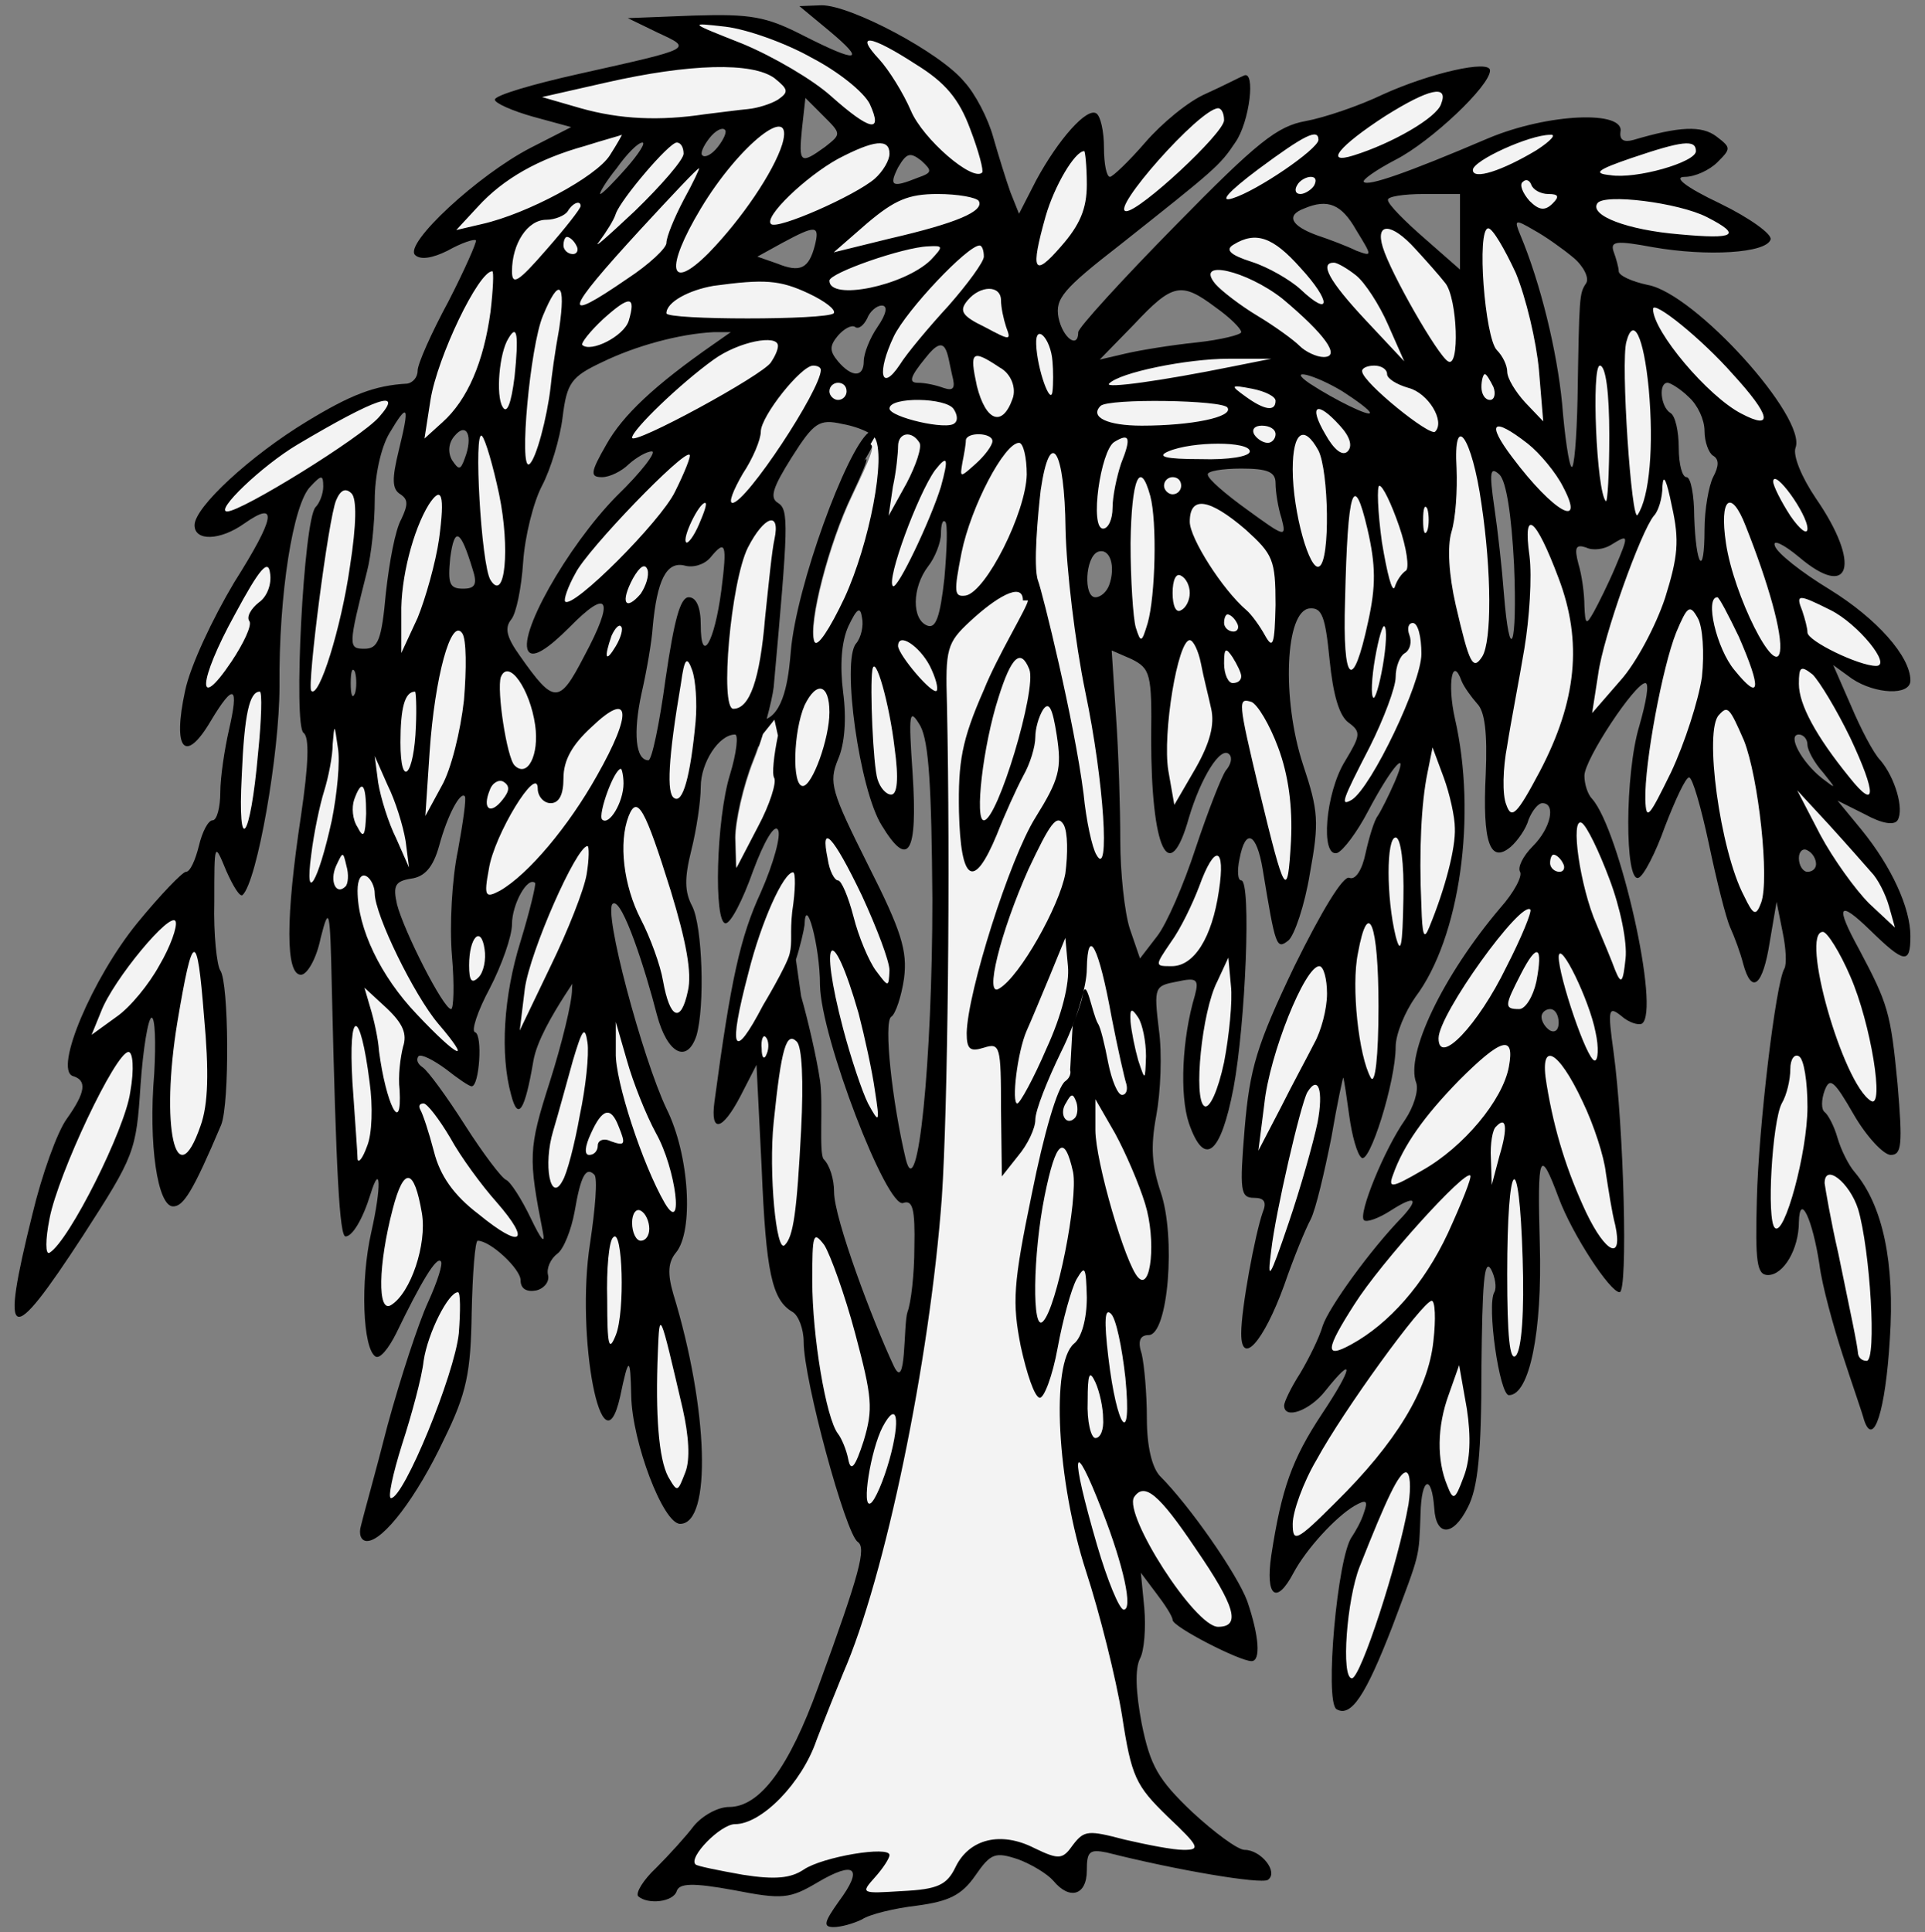
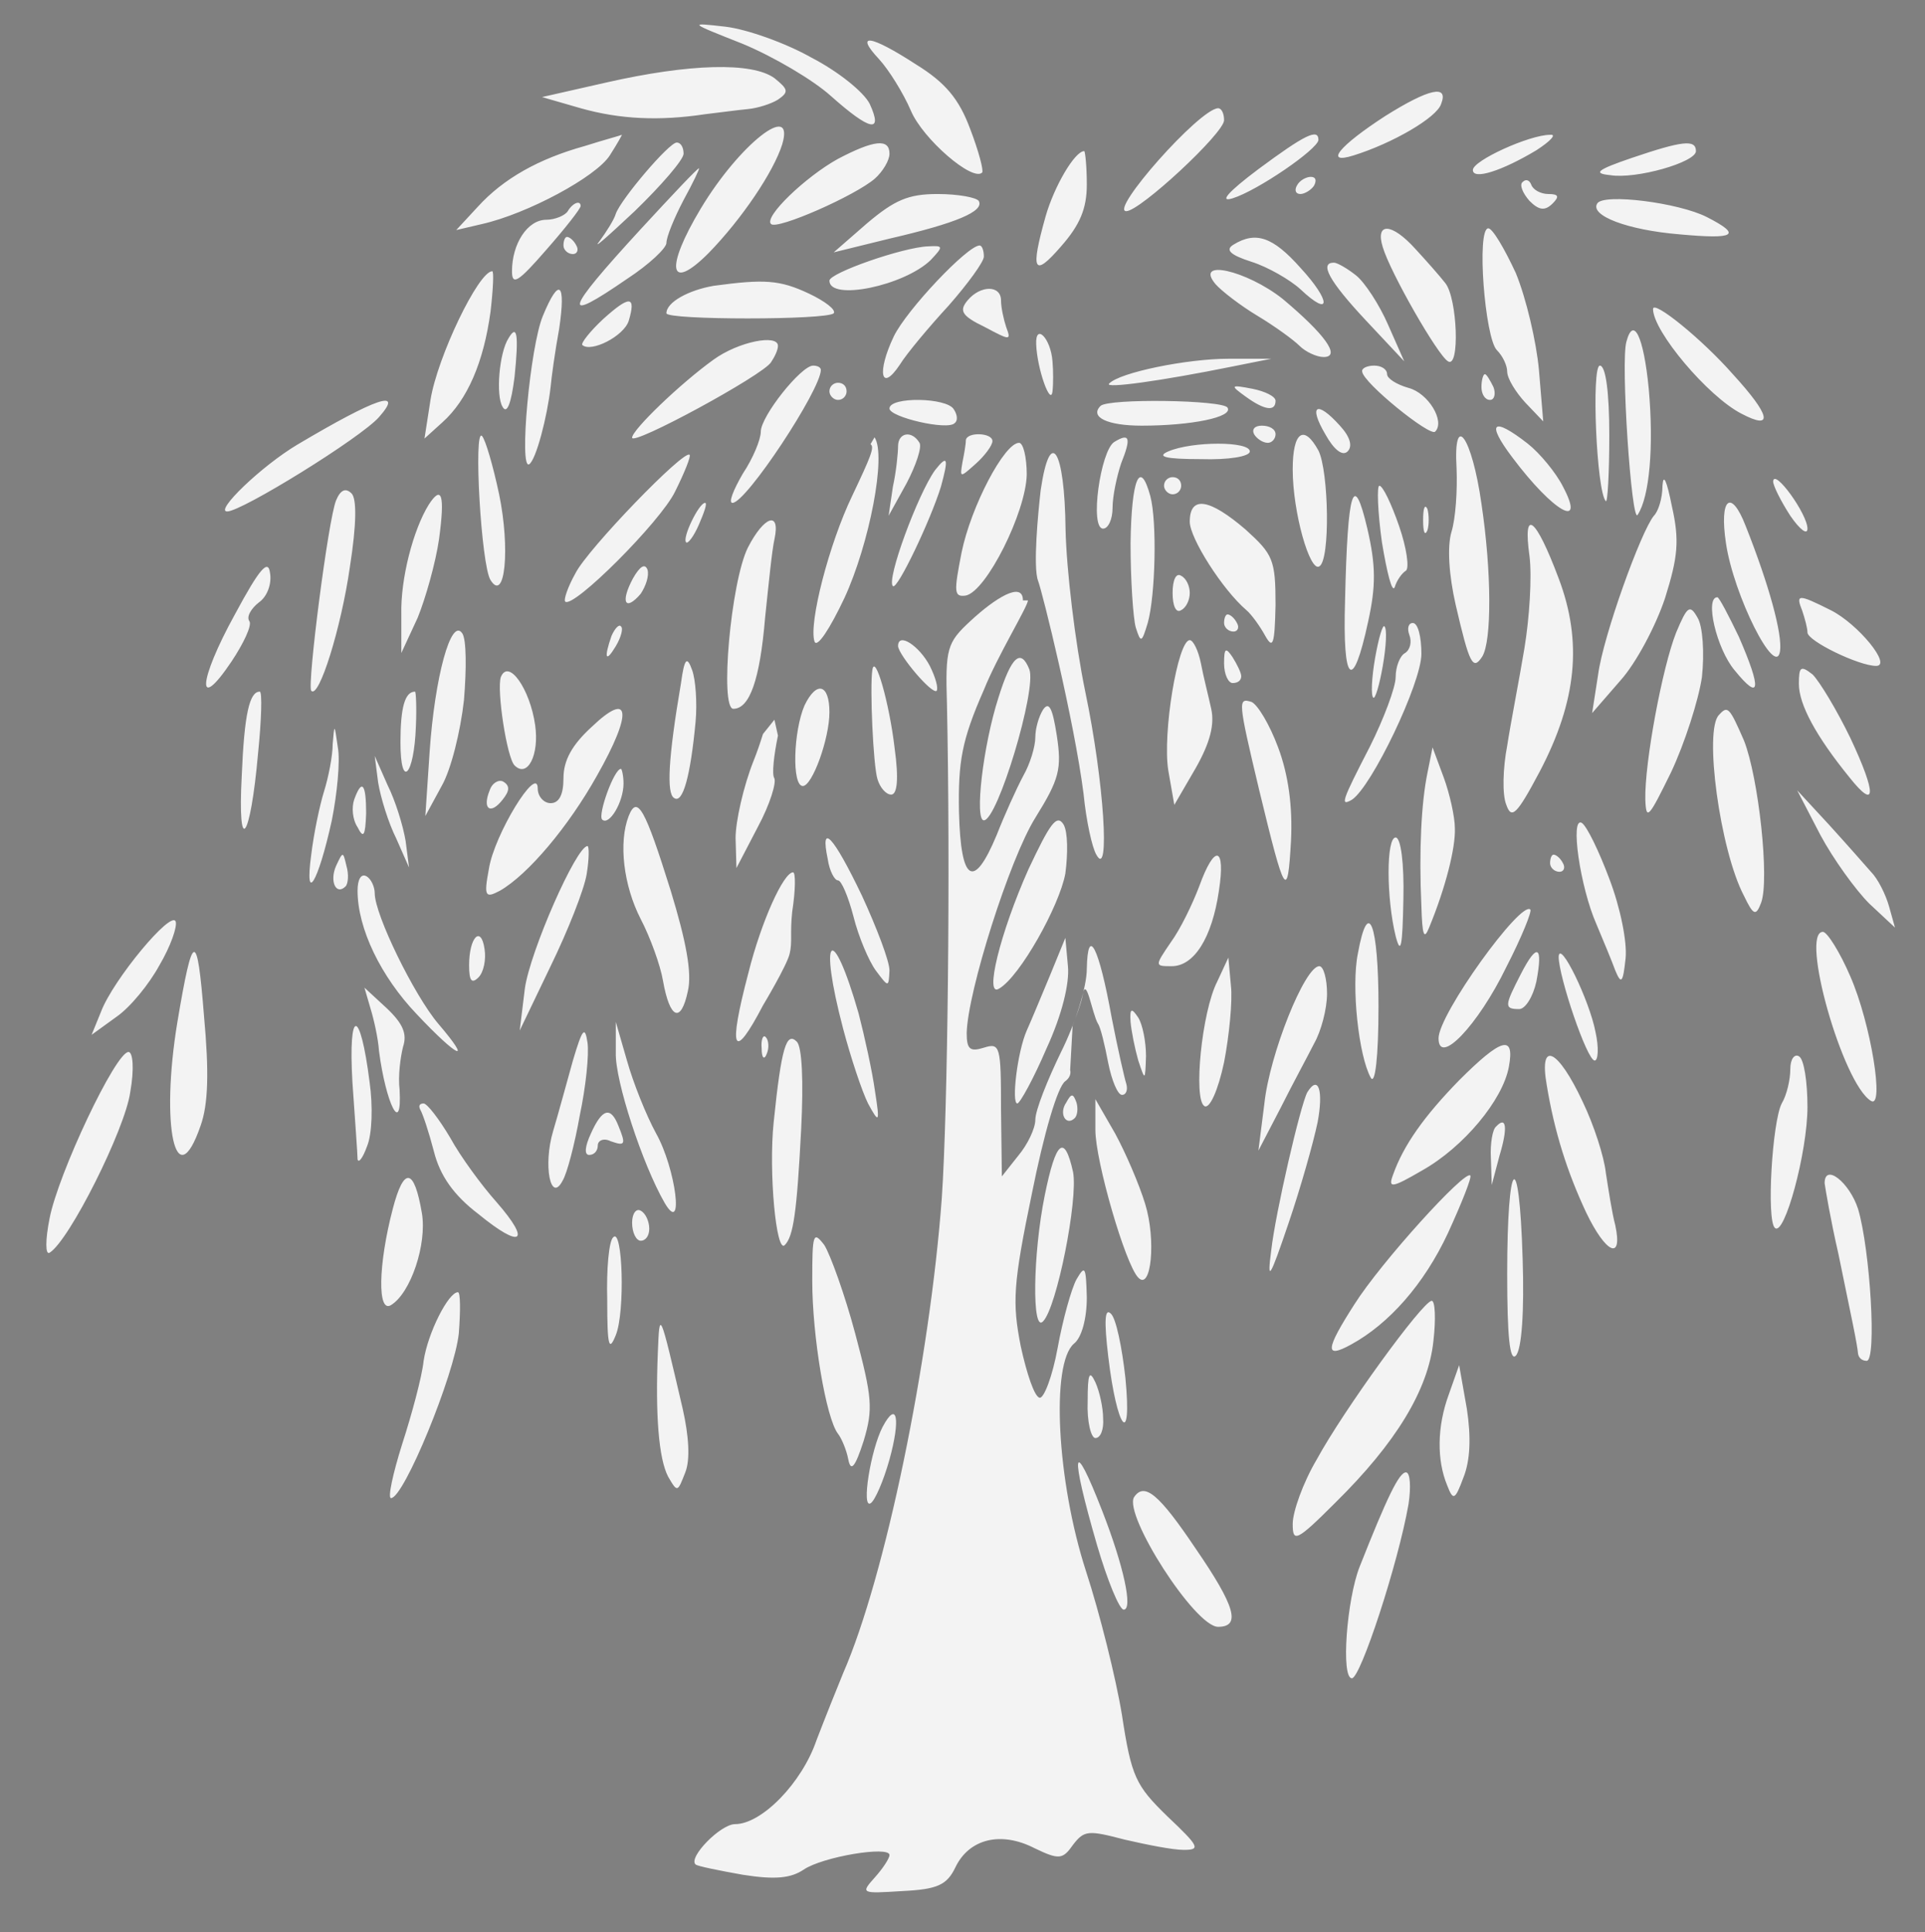
<svg xmlns="http://www.w3.org/2000/svg" version="1.1" viewBox="33.75 62.187 297 298.125" width="297" height="298.125">
  <rect x="33.75" y="62.187" width="297" height="298.125" fill="#808080" stroke="none" />
  <defs>
    <clipPath id="artboard_clip_path">
      <path d="M 33.75 62.187 L 330.75 62.187 L 330.75 360.312 L 33.75 360.312 Z" />
    </clipPath>
  </defs>
  <g id="Willow_Tree_(2)" fill="none" stroke-opacity="1" stroke-dasharray="none" stroke="none" fill-opacity="1">
    <title>Willow Tree (2)</title>
    <g id="Willow_Tree_(2)_Layer_2" clip-path="url(#artboard_clip_path)">
      <title>Layer 2</title>
      <g id="Group_3">
        <g id="Graphic_12">
-           <path d="M 161.719 66.971 C 167.411 71.736 166.219 72.001 157.615 67.633 C 151.924 64.721 149.541 64.324 140.805 64.588 L 130.613 64.985 L 135.246 67.236 C 140.673 69.751 140.805 69.618 123.068 73.589 C 115.92 75.178 110.096 76.898 110.096 77.56 C 110.096 78.09 112.743 79.281 116.052 80.208 L 121.877 81.796 L 115.655 84.973 C 107.449 89.208 96.065 99.798 97.786 101.519 C 98.58 102.313 100.433 102.048 102.816 100.857 C 104.934 99.665 106.919 99.004 107.184 99.268 C 107.316 99.533 105.463 103.769 102.948 108.666 C 100.301 113.564 98.183 118.329 98.183 119.388 C 98.183 120.447 97.389 121.241 96.595 121.373 C 91.565 121.638 87.859 123.094 81.108 127.198 C 72.372 132.492 63.768 140.434 63.768 143.214 C 63.768 145.729 67.739 145.596 71.445 142.949 C 76.74 139.243 76.21 142.023 69.857 152.082 C 66.548 157.642 63.106 164.922 62.312 168.76 C 60.326 177.894 62.312 180.144 66.283 173.393 C 69.857 167.437 70.651 167.966 69.063 174.849 C 68.401 177.761 67.739 182.129 67.739 184.38 C 67.739 186.762 67.209 188.748 66.548 188.748 C 65.886 188.748 64.959 190.469 64.43 192.719 C 63.9 194.837 63.106 196.69 62.444 196.69 C 61.915 196.69 58.473 200.264 54.899 204.632 C 48.016 213.103 42.06 227.134 44.972 228.193 C 47.222 228.855 46.957 230.708 44.045 234.811 C 42.589 236.797 40.207 243.415 38.751 249.504 C 33.721 269.756 35.177 270.285 46.56 252.813 C 54.502 240.503 54.767 239.841 55.429 229.649 C 55.826 223.957 56.62 219.192 57.15 219.192 C 57.679 219.192 57.811 223.031 57.547 227.796 C 56.62 238.782 58.076 248.312 60.459 248.312 C 62.047 248.312 63.503 246.062 67.871 235.738 C 69.195 232.429 69.063 213.765 67.739 211.912 C 67.209 211.118 66.68 206.352 66.812 201.323 C 66.812 192.057 66.812 192.057 68.665 196.557 C 69.724 198.94 70.783 200.661 71.18 200.264 C 73.431 198.146 76.872 178.423 76.872 168.099 C 76.74 153.803 78.99 139.905 81.637 137.257 C 83.358 135.404 83.623 135.404 83.623 137.257 C 83.623 138.316 83.093 139.772 82.432 140.434 C 80.578 142.42 78.99 174.187 80.578 175.246 C 81.505 175.908 81.373 180.012 80.181 188.086 C 77.799 203.837 77.799 212.574 80.181 212.574 C 81.108 212.574 82.564 210.191 83.226 206.882 C 84.549 201.72 84.682 202.381 84.946 214.559 C 85.608 243.15 86.138 252.945 87.064 252.945 C 88.123 252.945 89.712 250.298 90.903 246.459 C 92.491 241.297 92.624 245.268 91.035 252.283 C 89.315 259.828 89.712 270.285 91.697 271.477 C 92.359 271.874 93.683 270.285 94.874 267.903 C 98.713 259.961 101.095 255.99 101.757 256.784 C 102.154 257.049 101.228 259.961 99.771 263.137 C 98.315 266.314 95.536 274.786 93.55 282.066 C 91.697 289.346 89.712 296.361 89.447 297.553 C 89.05 298.876 89.447 299.935 90.373 299.935 C 92.888 299.935 98.051 293.185 102.286 284.184 C 105.728 277.168 106.39 273.991 106.522 264.726 C 106.654 258.637 107.052 253.607 107.449 253.607 C 109.434 253.607 114.067 257.975 114.067 259.696 C 114.067 261.02 114.994 261.549 116.45 261.284 C 117.641 261.02 118.567 259.961 118.303 258.902 C 118.038 257.843 118.7 256.387 119.759 255.593 C 120.685 254.931 121.877 252.019 122.406 249.107 C 123.333 243.68 124.127 242.091 125.45 243.415 C 125.98 243.944 125.583 248.71 124.789 254.004 C 122.538 268.3 126.642 290.008 129.421 277.698 C 130.745 271.344 131.01 271.344 131.142 277.565 C 131.275 284.581 136.04 297.288 138.687 297.288 C 143.585 297.288 143.055 279.551 137.628 261.814 C 136.702 258.637 136.834 256.916 138.025 255.46 C 140.805 252.151 140.143 240.37 136.569 233.223 C 132.863 225.413 126.722 202.523 128.311 201.596 C 129.767 200.67 133.392 212.044 135.113 218.795 C 136.702 224.751 139.746 226.34 141.202 221.972 C 142.526 217.471 142.129 205.029 140.54 201.984 C 139.349 199.734 139.349 197.616 140.408 193.381 C 141.202 190.204 141.864 185.836 141.864 183.585 C 141.864 179.879 144.644 175.511 147.159 175.511 C 147.688 175.511 147.423 178.291 146.364 181.732 C 144.246 188.615 143.849 204.632 145.702 204.632 C 146.497 204.632 148.35 201.058 149.938 196.557 C 151.659 191.925 153.247 189.277 153.777 190.204 C 154.306 190.998 153.115 195.366 151.13 199.867 C 147.953 206.75 146.497 213.368 143.982 232.164 C 143.32 237.061 145.173 236.664 147.953 231.37 L 150.468 226.472 L 151.262 242.356 C 151.924 258.505 152.85 262.74 156.027 264.594 C 156.954 265.123 157.748 267.241 157.748 269.226 C 157.748 275.05 164.234 298.876 166.087 300.068 C 167.411 300.994 166.484 304.7 159.998 322.437 C 155.498 334.88 150.997 340.969 146.232 340.969 C 144.511 340.969 142.129 342.292 140.805 343.881 C 139.614 345.469 136.966 348.381 134.981 350.367 C 132.995 352.22 131.804 354.205 132.201 354.735 C 133.657 356.058 137.628 355.661 138.158 353.941 C 138.555 352.749 140.54 352.617 147.026 353.808 C 154.439 355.264 155.63 355.132 159.866 352.617 C 165.69 349.175 167.013 350.367 163.175 355.529 C 160.925 358.706 160.66 359.5 162.381 359.5 C 163.44 359.5 165.425 358.971 166.749 358.309 C 167.94 357.514 171.779 356.588 175.22 356.191 C 180.118 355.529 182.103 354.602 184.221 351.558 C 186.604 348.116 187.265 347.852 190.839 349.043 C 192.957 349.837 195.34 351.293 196.266 352.352 C 198.781 355.397 201.429 354.602 201.429 350.764 C 201.429 347.852 201.826 347.455 204.473 347.984 C 215.459 350.764 228.167 352.882 229.358 352.22 C 231.079 351.029 228.299 347.587 225.784 347.587 C 224.725 347.587 221.151 344.94 217.71 341.763 C 212.415 336.733 211.224 334.615 209.9 328.129 C 208.973 323.232 208.841 319.658 209.635 318.069 C 210.297 316.878 210.562 313.304 210.297 310.26 L 209.768 304.833 L 212.15 308.01 C 213.474 309.73 214.665 311.583 214.665 312.113 C 214.665 313.172 224.99 318.466 226.843 318.466 C 228.299 318.466 228.034 314.628 226.181 309.201 C 224.593 304.965 217.313 294.508 212.68 289.875 C 211.488 288.552 210.694 285.375 210.694 281.007 C 210.694 277.168 210.297 272.8 209.9 271.079 C 209.238 269.094 209.635 268.167 210.959 268.167 C 214.003 268.167 215.195 252.945 212.812 246.062 C 211.488 242.091 211.224 239.179 212.15 234.282 C 212.812 230.708 213.077 224.751 212.547 221.045 C 211.753 214.427 211.886 214.294 215.327 213.633 C 218.371 212.971 218.769 213.235 218.107 215.75 C 216.121 222.369 215.724 231.105 217.18 235.473 C 219.563 242.356 222.078 240.37 224.063 230.046 C 225.916 220.119 226.843 198.013 225.254 198.013 C 224.725 198.013 224.593 196.557 224.99 194.704 C 225.916 189.807 227.637 190.733 228.564 196.293 C 230.549 208.338 230.681 208.735 232.535 207.279 C 233.461 206.485 235.05 201.852 235.844 196.954 C 237.3 189.012 237.167 187.292 234.785 180.144 C 231.476 170.084 232.005 156.318 235.844 156.053 C 237.697 155.921 238.226 157.245 238.888 163.995 C 239.418 169.29 240.344 172.599 241.8 173.658 C 243.786 175.114 243.653 175.643 241.271 179.614 C 238.226 184.512 237.432 194.572 240.079 193.778 C 241.006 193.381 243.124 190.601 244.845 187.292 C 248.551 180.276 251.331 177.232 248.948 182.791 C 248.021 184.909 246.83 187.292 246.301 188.086 C 245.771 188.748 244.977 191.395 244.448 193.778 C 243.918 196.425 242.859 198.013 241.933 197.616 C 241.006 197.219 237.697 202.646 233.461 211.25 C 227.637 223.428 226.578 227.002 225.784 236.267 C 224.99 245.93 225.122 246.989 227.24 246.989 C 228.828 246.989 229.225 247.651 228.564 249.239 C 227.372 252.681 225.254 264.064 225.254 267.903 C 225.254 273.065 228.696 269.226 231.873 260.49 C 233.329 256.254 235.182 251.754 235.976 250.298 C 236.77 248.71 238.094 243.018 239.153 237.723 C 240.079 232.296 241.006 228.06 241.006 228.458 C 241.138 228.855 241.536 231.502 241.933 234.414 C 242.33 237.326 243.124 240.238 243.786 240.768 C 244.977 242.091 249.08 229.119 249.08 223.692 C 249.08 221.707 250.536 218.265 252.125 216.015 C 259.008 206.882 261.655 187.954 258.214 172.996 C 257.022 167.702 257.817 163.201 259.273 167.304 C 259.67 168.231 260.729 169.687 261.655 170.746 C 262.846 171.937 263.244 175.246 262.979 181.6 C 262.449 192.189 263.641 195.498 266.817 192.851 C 267.876 191.925 269.2 190.071 269.597 188.615 C 270.127 187.292 271.053 186.1 271.715 186.1 C 273.833 186.1 273.039 189.939 270.259 192.719 C 268.671 194.307 267.876 196.028 268.273 196.69 C 268.671 197.352 267.347 199.867 265.229 202.249 C 256.361 212.706 250.536 224.884 252.257 229.252 C 252.654 230.443 251.86 232.958 250.536 234.944 C 247.36 239.444 243.256 249.504 244.183 250.43 C 244.58 250.827 246.433 250.166 248.286 248.974 C 251.992 246.592 252.787 246.989 250.139 249.901 C 245.109 255.063 238.756 263.932 237.829 266.711 C 237.3 268.564 235.711 271.741 234.388 273.991 C 232.932 276.242 231.873 278.492 231.873 279.021 C 231.873 281.272 235.844 279.816 238.226 276.771 C 242.859 270.947 242.462 273.197 237.697 280.345 C 233.064 287.36 231.476 291.861 229.887 302.185 C 228.961 308.539 230.681 309.863 233.329 304.833 C 235.314 301.127 239.815 296.229 242.727 294.508 C 244.58 293.449 244.845 293.714 244.183 295.567 C 243.786 296.891 242.859 298.479 242.33 299.273 C 240.079 302.318 238.094 324.688 239.947 325.879 C 242.197 327.203 244.448 323.761 248.551 313.172 C 252.919 301.524 252.654 302.715 252.919 295.7 C 253.051 290.14 254.64 289.478 255.037 294.905 C 255.302 299.273 257.949 299.273 260.199 294.773 C 261.788 291.729 262.317 286.434 262.317 273.197 C 262.449 260.49 262.714 256.254 263.773 257.975 C 264.435 259.166 264.7 260.887 264.302 261.549 C 263.111 263.535 265.097 277.433 266.553 277.433 C 269.729 277.433 271.715 267.638 271.318 254.137 C 270.921 239.973 271.318 239.179 274.23 246.989 C 276.348 252.681 282.172 261.549 283.628 261.549 C 284.952 261.549 284.29 236.135 282.701 224.487 C 281.775 217.868 281.907 217.339 283.893 218.927 C 285.084 219.986 286.54 220.383 287.069 220.119 C 289.981 218.265 283.628 190.204 279.392 185.439 C 278.73 184.777 278.201 183.188 278.201 181.865 C 278.201 179.35 286.01 167.569 287.599 167.569 C 288.261 167.569 287.731 170.481 286.672 174.187 C 284.422 181.6 284.422 198.41 286.54 197.616 C 287.334 197.352 289.187 193.778 290.643 189.674 C 292.232 185.571 293.82 182.129 294.35 182.129 C 294.879 182.129 296.203 186.762 297.394 192.322 C 298.585 198.013 300.041 203.837 300.703 205.293 C 301.365 206.75 302.292 209.264 302.689 210.853 C 304.012 215.75 305.733 214.294 306.792 207.544 L 307.851 201.323 L 308.777 205.955 C 309.307 208.47 309.439 210.985 309.042 211.647 C 307.719 213.897 305.071 236.002 304.806 247.254 C 304.542 256.916 304.806 258.902 306.527 258.902 C 308.91 258.902 311.292 254.931 311.292 250.695 C 311.425 246.062 313.41 250.298 314.469 257.313 C 314.866 260.49 316.587 266.711 318.043 271.212 C 319.499 275.712 321.087 280.213 321.352 281.272 C 322.808 285.64 324.661 279.816 325.323 268.829 C 326.117 257.049 324.264 248.18 319.896 243.018 C 318.97 241.959 317.778 239.576 317.249 237.723 C 316.719 235.87 315.793 234.149 315.263 233.752 C 314.734 233.355 314.734 231.899 315.263 230.443 C 316.058 228.325 316.719 228.855 319.764 234.149 C 321.749 237.591 324.397 240.37 325.456 240.37 C 327.176 240.37 327.309 238.782 326.514 229.384 C 325.456 218.398 325.058 217.074 320.558 208.603 C 316.852 201.852 317.381 200.925 322.279 205.691 C 327.573 210.853 328.5 210.985 328.5 206.617 C 328.5 202.249 325.588 195.896 320.955 190.204 L 317.249 185.703 L 321.485 187.821 C 324.132 189.277 325.985 189.542 326.514 188.748 C 327.573 187.027 326.117 182.129 323.867 179.482 C 322.808 178.423 320.823 174.585 319.367 171.143 L 316.587 164.79 L 319.499 166.907 C 323.073 169.29 328.5 169.555 328.5 167.172 C 328.5 163.466 323.338 157.642 316.058 153.141 C 311.69 150.494 307.851 147.45 307.586 146.391 C 307.189 145.332 308.91 146.126 311.292 148.111 C 319.234 154.862 320.955 149.303 313.94 139.11 C 311.69 135.801 310.366 132.492 310.763 131.301 C 312.616 126.668 295.276 107.475 287.996 106.151 C 285.481 105.622 283.496 104.695 283.496 104.033 C 283.496 103.504 283.098 102.048 282.701 100.989 C 282.172 99.401 283.098 99.268 288.79 100.327 C 297.129 101.783 306.262 101.254 306.924 99.136 C 307.189 98.342 303.748 95.827 299.115 93.577 C 293.82 91.062 291.835 89.473 293.688 89.473 C 295.276 89.473 297.526 88.414 298.718 87.223 C 300.836 85.105 300.836 84.973 298.585 83.252 C 296.335 81.531 292.894 81.664 285.746 83.781 C 284.29 84.179 283.628 83.781 283.76 82.59 C 284.554 79.149 272.509 79.678 263.376 83.517 C 250.669 88.944 244.845 90.929 244.183 90.267 C 243.786 90.003 246.036 88.414 249.08 86.826 C 254.507 84.046 263.641 75.442 263.641 73.06 C 263.641 71.339 254.375 73.457 247.095 76.766 C 243.521 78.487 238.094 80.34 235.182 80.869 C 230.814 81.664 227.769 84.046 215.062 97.018 C 206.856 105.357 200.105 112.77 200.105 113.431 C 200.105 116.079 197.722 114.358 197.061 111.181 C 196.531 108.269 197.722 106.813 206.591 99.93 C 221.284 88.282 221.945 87.752 224.328 84.179 C 226.578 81.002 227.505 72.927 225.652 73.854 C 224.99 74.119 222.475 75.442 219.827 76.634 C 217.048 77.825 212.944 81.267 210.429 84.179 C 207.915 87.091 205.4 89.473 205.002 89.473 C 204.473 89.473 204.076 87.488 204.076 84.973 C 204.076 82.458 203.546 80.075 202.885 79.678 C 201.429 78.752 197.061 83.649 193.619 90.003 L 190.972 95.165 L 189.648 91.856 C 188.986 90.003 187.795 86.164 187.001 83.384 C 186.207 80.472 184.221 76.634 182.5 74.781 C 178.794 70.28 165.028 63 160.527 63 L 157.086 63.132 L 161.719 66.971 Z M 143.849 115.285 C 134.716 121.638 129.819 126.271 127.304 130.771 C 124.789 135.139 124.789 135.801 126.642 135.801 C 127.833 135.801 129.686 134.875 130.745 133.816 C 131.936 132.757 133.525 131.83 134.319 131.83 C 135.113 131.83 132.731 135.007 128.892 138.713 C 121.215 146.523 113.273 160.686 115.391 162.804 C 116.185 163.598 118.303 162.275 121.612 158.965 C 127.701 152.744 128.627 154.597 123.862 163.466 C 120.023 170.878 119.229 170.878 113.935 163.333 C 111.949 160.554 111.552 159.098 112.611 157.774 C 113.405 156.848 114.199 152.877 114.464 148.906 C 114.729 144.935 116.052 139.64 117.376 137.125 C 118.7 134.61 120.156 129.845 120.553 126.536 C 121.215 121.241 121.877 120.314 126.642 118.064 C 131.804 115.549 138.555 113.696 143.849 113.431 L 146.497 113.431 L 143.849 115.285 Z M 165.822 161.48 C 163.572 164.128 166.352 184.115 169.793 189.542 C 173.896 196.293 175.352 193.91 174.558 181.6 C 173.896 172.07 174.029 171.275 175.75 174.187 C 177.073 176.702 177.47 183.585 177.603 200.925 C 177.603 225.81 175.352 248.445 173.499 241.032 C 171.381 232.164 170.058 219.854 171.249 219.06 C 171.911 218.662 172.838 215.883 173.235 213.103 C 173.764 208.867 172.838 205.823 167.675 195.631 C 161.984 184.247 161.586 182.924 163.042 179.35 C 164.101 176.967 164.366 172.996 163.837 169.025 C 163.307 164.79 163.572 161.216 164.631 158.833 C 165.954 156.053 166.484 155.656 166.749 157.509 C 167.013 158.701 166.616 160.554 165.822 161.48 Z M 211.356 176.041 C 211.356 193.248 214.136 199.205 217.18 188.351 C 219.033 182.129 222.078 177.232 223.401 178.556 C 223.931 179.085 223.666 180.144 222.872 181.071 C 222.21 181.997 220.092 187.424 218.239 192.983 C 216.386 198.675 213.739 204.764 212.283 206.617 L 209.635 210.059 L 208.047 205.426 C 207.253 202.911 206.591 196.822 206.591 191.792 C 206.591 186.895 206.326 178.158 205.929 172.599 L 205.267 162.539 L 208.312 163.863 C 211.224 165.319 211.488 166.113 211.356 176.041 Z M 114.067 207.411 C 111.42 215.883 110.89 224.884 112.611 231.105 C 113.67 235.208 114.729 233.62 116.052 225.81 C 117.111 219.854 125.318 209.926 124.127 210.323 C 122.936 210.853 122.009 212.706 122.009 214.824 C 122.009 216.809 120.421 223.295 118.567 229.119 C 115.258 239.444 115.258 240.768 117.509 252.283 C 117.906 254.269 117.244 253.475 115.655 250.166 C 114.199 247.121 112.479 244.474 111.817 244.209 C 111.155 243.944 108.243 240.106 105.463 235.738 C 102.684 231.37 99.771 227.399 98.977 226.869 C 98.183 226.34 97.918 225.678 98.315 225.148 C 98.713 224.751 100.566 225.678 102.551 227.134 C 104.404 228.59 106.125 229.781 106.522 229.781 C 107.713 229.781 108.243 221.839 107.052 221.442 C 106.39 221.31 107.449 218.133 109.302 214.691 C 111.155 211.118 112.743 206.617 112.743 204.764 C 112.743 201.72 115.126 197.352 116.317 198.41 C 116.45 198.675 115.523 202.646 114.067 207.411 Z M 88.52 169.158 C 88.123 170.084 87.859 169.422 87.859 167.569 C 87.859 165.716 88.123 165.054 88.52 165.848 C 88.785 166.775 88.785 168.363 88.52 169.158 Z M 104.404 193.381 C 103.478 197.749 103.081 205.029 103.478 209.662 C 103.875 214.162 103.742 217.868 103.345 217.868 C 102.154 217.868 96.065 205.823 95.006 201.72 C 94.344 198.808 94.742 198.146 97.124 197.749 C 99.242 197.484 100.566 196.028 101.492 192.719 C 102.816 187.821 104.801 184.247 105.463 185.042 C 105.728 185.306 105.198 189.012 104.404 193.381 Z M 313.94 195.498 C 313.94 196.16 313.41 196.69 312.616 196.69 C 311.954 196.69 311.292 195.763 311.292 194.572 C 311.292 193.513 311.954 192.983 312.616 193.381 C 313.41 193.778 313.94 194.704 313.94 195.498 Z M 274.23 219.986 C 274.23 221.045 273.7 221.575 272.906 221.177 C 272.244 220.78 271.583 219.854 271.583 219.06 C 271.583 218.398 272.244 217.868 272.906 217.868 C 273.7 217.868 274.23 218.795 274.23 219.986 Z M 259.008 97.945 L 259.008 103.769 L 253.581 99.004 C 250.536 96.356 247.889 93.709 247.889 93.047 C 247.757 92.518 250.272 92.121 253.448 92.121 L 259.008 92.121 Z M 276.48 101.916 C 278.069 103.239 278.995 105.092 278.466 105.887 C 277.407 107.475 277.407 107.74 277.142 123.756 C 277.01 129.845 276.613 134.61 276.215 134.213 C 275.818 133.948 275.156 129.448 274.759 124.418 C 273.965 116.344 271.45 105.887 268.273 98.342 C 267.347 96.092 267.479 95.959 270.391 97.68 C 272.112 98.606 274.892 100.592 276.48 101.916 Z M 282.966 149.7 C 281.907 152.215 280.319 155.392 279.657 156.583 C 278.466 158.701 278.333 158.568 278.201 155.656 C 278.201 153.803 277.804 150.891 277.274 149.17 C 276.613 146.655 276.877 146.126 278.466 146.655 C 279.525 147.185 281.245 146.92 282.304 146.258 C 285.084 144.537 285.084 144.67 282.966 149.7 Z M 145.041 153.274 C 143.982 161.348 141.864 164.922 141.864 158.568 C 141.864 155.921 141.202 154.333 140.011 154.333 C 138.687 154.333 137.761 157.906 136.437 166.907 C 135.51 173.79 134.319 179.482 133.79 179.482 C 131.804 179.482 131.407 175.246 132.731 169.158 C 133.525 165.716 134.319 161.083 134.451 158.965 C 135.113 151.685 136.569 148.773 139.349 149.435 C 140.673 149.832 142.393 149.303 143.32 148.244 C 145.702 145.332 145.967 145.994 145.041 153.274 Z M 150.779 177.209 C 151.456 179.419 152.896 181.764 153.115 182.129 C 153.512 182.791 152.453 186.233 150.6 189.674 L 147.291 196.028 L 147.159 191.395 C 147.159 188.88 148.35 183.453 149.938 179.482 C 150.229 178.756 150.511 177.989 150.779 177.209 Z M 167.036 133.348 C 167.036 133.348 168.363 131.316 168.785 129.923 C 170.262 133.337 167.669 146.294 163.969 154.333 C 161.719 159.098 159.733 162.142 159.336 161.083 C 158.41 158.304 161.586 145.994 165.16 138.581 C 168.723 131.06 167.046 133.334 167.036 133.348 L 167.036 133.348 L 167.036 133.348 L 167.036 133.348 L 167.036 133.348 L 167.036 133.348 L 167.036 133.348 Z M 167.738 128.936 C 164.349 131.653 156.628 152.535 155.762 162.672 C 155.507 165.607 155.013 171.75 152.042 173.094 L 152.042 173.094 L 152.042 173.094 C 152.594 171.07 152.984 169.278 153.115 168.231 C 155.365 143.214 155.498 140.831 153.777 139.772 C 152.453 138.978 152.983 137.39 155.895 132.757 C 159.336 127.33 160.13 126.8 163.704 127.595 C 165.281 127.873 166.792 128.411 167.738 128.936 Z M 160.792 80.075 C 163.572 82.855 163.572 82.855 161.057 84.84 C 157.218 87.62 156.954 87.355 157.483 82.061 L 158.013 77.296 L 160.792 80.075 Z M 144.511 84.84 C 143.585 86.032 142.526 86.561 142.129 86.164 C 141.732 85.899 142.261 84.708 143.188 83.517 C 144.114 82.325 145.173 81.796 145.57 82.193 C 145.967 82.458 145.438 83.649 144.511 84.84 Z M 175.352 89.606 C 171.381 91.194 170.852 90.929 172.308 88.017 C 173.632 85.767 174.161 85.635 175.882 86.958 C 177.603 88.547 177.603 88.811 175.352 89.606 Z M 242.992 97.68 C 245.506 101.783 245.506 101.783 242.992 100.857 C 241.668 100.195 238.888 99.136 236.903 98.474 C 232.932 97.018 232.138 95.43 234.917 94.371 C 238.623 92.782 240.741 93.709 242.992 97.68 Z M 159.469 100.062 C 158.542 103.636 157.218 104.298 153.644 102.842 L 150.6 101.783 L 154.439 99.665 C 159.601 96.886 160.263 96.886 159.469 100.062 Z M 221.284 109.593 C 223.534 111.181 225.254 112.902 225.254 113.431 C 225.254 113.829 222.078 114.623 218.371 115.02 C 214.533 115.417 209.635 116.211 207.385 116.741 L 203.414 117.667 L 208.709 112.24 C 214.665 105.887 215.989 105.622 221.284 109.593 Z M 169.131 112.637 C 167.94 114.358 167.013 116.741 167.013 117.932 C 167.013 120.447 165.16 120.447 163.042 117.932 C 161.719 116.344 161.719 115.549 163.042 113.961 C 163.969 112.902 165.16 112.24 165.69 112.637 C 166.219 113.034 167.013 112.373 167.543 111.314 C 167.94 110.255 168.999 109.328 169.793 109.328 C 170.72 109.328 170.587 110.519 169.131 112.637 Z M 180.647 120.05 C 181.177 122.035 180.912 122.565 179.323 122.035 C 178.265 121.638 176.544 121.241 175.352 121.241 C 173.896 121.241 174.161 120.314 176.544 117.402 C 179.853 113.167 179.853 116.741 180.647 120.05 Z M 105.463 132.889 C 104.801 134.742 104.537 134.742 103.478 133.154 C 102.816 131.963 102.948 130.507 103.875 129.448 C 105.728 127.198 106.787 129.448 105.463 132.889 Z M 156.548 210.246 C 157.185 208.32 157.796 205.658 157.88 204.896 C 158.013 199.999 160.263 208.073 160.263 214.162 C 160.395 222.236 170.587 248.71 173.102 247.783 C 174.558 247.254 174.955 248.71 174.823 254.666 C 174.823 258.769 174.294 263.27 173.764 264.594 C 173.102 266.579 173.622 277.147 171.637 272.912 C 168.46 266.161 162.435 250.176 162.435 246.072 C 162.435 244.087 161.773 241.969 160.846 241.043 C 160.052 240.248 160.792 232.296 160.263 228.855 C 159.733 225.281 158.41 219.589 157.351 215.883 L 156.683 211.182 L 156.548 210.246 Z M 156.227 208.023 C 156.229 208.023 156.23 208.03 156.23 208.044 L 156.227 208.023 Z M 294.35 123.491 C 295.673 124.683 296.732 126.933 296.732 128.654 C 296.732 130.374 297.394 132.095 298.056 132.492 C 298.982 133.022 298.982 134.081 298.056 135.801 C 297.394 137.125 296.732 140.831 296.732 143.876 C 296.732 151.421 295.409 149.7 295.144 141.89 C 295.144 138.581 294.614 135.801 293.952 135.801 C 293.291 135.801 292.761 133.816 292.761 131.301 C 292.761 128.786 292.232 126.271 291.438 125.874 C 289.981 124.947 289.584 121.241 291.04 121.241 C 291.438 121.241 293.026 122.168 294.35 123.491 Z M 230.549 136.728 C 230.549 138.052 230.946 140.566 231.476 142.155 C 232.27 145.199 232.005 145.067 226.181 140.831 C 222.872 138.449 220.092 136.066 220.092 135.404 C 219.96 134.875 222.342 134.478 225.254 134.478 C 229.358 134.478 230.549 135.007 230.549 136.728 Z M 179.456 151.421 C 178.794 157.377 178.132 159.23 176.809 158.701 C 174.426 157.774 174.426 152.877 176.941 149.567 C 178 148.244 178.926 145.861 178.926 144.537 C 178.926 143.081 179.191 142.287 179.588 142.684 C 179.985 142.949 179.853 146.92 179.456 151.421 Z M 130.348 88.15 C 128.495 90.267 126.642 92.121 126.377 92.121 C 126.112 92.121 127.171 90.267 128.892 88.15 C 130.48 85.899 132.201 84.179 132.863 84.179 C 133.392 84.179 132.334 85.899 130.348 88.15 Z M 240.874 122.565 C 243.124 124.021 245.109 125.477 245.109 125.874 C 245.109 126.536 239.682 123.888 235.844 121.373 C 232.138 118.858 236.506 119.917 240.874 122.565 Z M 95.271 131.698 C 94.212 136.066 94.212 137.654 95.536 138.449 C 96.727 139.243 96.727 140.037 95.668 142.287 C 94.742 143.876 93.815 148.906 93.286 153.671 C 92.624 160.951 92.094 162.275 89.976 162.275 C 87.461 162.275 87.461 161.877 90.373 150.362 C 91.035 147.847 91.565 142.817 91.565 139.375 C 91.565 135.669 92.491 131.301 93.815 129.051 C 96.727 124.153 96.992 124.683 95.271 131.698 Z M 267.347 149.303 C 267.876 162.01 266.685 165.187 265.759 153.538 C 265.494 149.964 264.832 144.008 264.302 140.434 C 263.508 135.007 263.641 134.081 265.097 135.404 C 266.156 136.463 266.95 141.625 267.347 149.303 Z M 106.654 149.964 C 107.449 152.347 107.052 153.009 105.198 153.009 C 103.081 153.009 102.816 152.215 103.213 148.244 C 103.875 143.346 104.801 143.876 106.654 149.964 Z M 204.87 152.479 C 204.473 153.538 203.546 154.333 202.752 154.333 C 200.899 154.333 201.164 148.111 203.149 147.317 C 205.002 146.655 205.929 149.567 204.87 152.479 Z M 312.616 177.1 C 312.616 177.894 313.675 179.879 314.999 181.335 C 317.117 183.983 317.117 183.983 314.866 182.262 C 311.69 179.747 309.439 175.511 311.292 175.511 C 311.954 175.511 312.616 176.173 312.616 177.1 Z" fill="black" />
-         </g>
+           </g>
        <g id="Graphic_11">
          <path d="M 158.939 71.074 L 158.939 71.074 C 154.968 68.824 149.012 66.706 145.702 66.309 C 139.878 65.647 140.011 65.647 148.35 68.956 C 153.115 70.942 159.204 74.516 161.984 77.031 C 167.94 82.325 170.058 82.855 167.94 78.222 C 167.013 76.369 163.042 73.192 158.939 71.074 Z M 175.088 72.133 L 175.088 72.133 C 167.94 67.5 165.557 67.236 169.396 71.339 C 170.852 72.927 173.102 76.501 174.294 79.281 C 176.147 83.649 183.824 90.267 185.28 88.811 C 185.545 88.547 184.75 85.502 183.427 82.061 C 181.706 77.428 179.588 74.913 175.088 72.133 Z M 153.247 74.251 L 153.247 74.251 C 149.806 71.736 140.143 72.001 127.304 74.913 L 117.376 77.163 L 123.333 78.884 C 129.421 80.605 135.51 80.869 142.526 79.81 C 144.776 79.546 147.688 79.149 149.144 79.016 C 150.6 78.884 152.718 78.222 153.777 77.56 C 155.498 76.369 155.365 75.972 153.247 74.251 Z M 256.096 78.222 L 256.096 78.222 C 257.287 75.178 254.243 75.84 247.492 80.075 C 240.344 84.708 237.962 87.62 242.594 86.164 C 248.551 84.311 255.434 80.34 256.096 78.222 Z M 222.607 80.737 L 222.607 80.737 C 222.607 79.678 222.21 78.884 221.681 78.884 C 218.769 79.016 204.87 94.768 207.517 94.768 C 209.635 94.768 222.607 82.723 222.607 80.737 Z M 154.439 84.443 L 154.439 84.443 C 156.424 77.693 147.82 84.443 141.864 94.371 C 136.304 103.636 136.966 107.343 143.055 101.254 C 148.217 95.959 153.115 88.679 154.439 84.443 Z M 127.833 86.164 L 127.833 86.164 C 129.024 84.311 129.819 82.855 129.686 82.987 C 129.421 83.12 126.907 83.781 123.994 84.708 C 116.847 86.694 111.42 89.738 107.449 94.106 L 104.14 97.68 L 108.111 96.753 C 115.126 95.165 125.715 89.473 127.833 86.164 Z M 237.167 83.781 L 237.167 83.781 C 237.167 81.928 235.05 82.987 227.902 88.282 C 223.137 91.856 221.813 93.444 223.931 92.782 C 227.769 91.591 237.035 85.237 237.167 83.781 Z M 270.788 85.37 L 270.788 85.37 C 273.039 83.914 273.965 82.855 272.906 82.987 C 269.729 82.987 260.993 86.958 260.993 88.414 C 260.993 90.003 265.494 88.547 270.788 85.37 Z M 139.217 85.899 L 139.217 85.899 C 139.217 84.973 138.819 84.179 138.158 84.179 C 136.966 84.179 129.554 92.915 128.76 95.165 C 128.495 96.092 127.304 97.945 126.245 99.401 C 125.053 100.857 127.436 98.739 131.672 94.768 C 135.775 90.797 139.217 86.826 139.217 85.899 Z M 170.984 85.899 L 170.984 85.899 C 170.984 83.517 168.602 83.781 163.042 86.694 C 158.013 89.473 151.527 95.694 152.718 96.753 C 153.644 97.68 165.69 92.385 168.734 89.738 C 169.925 88.679 170.984 86.958 170.984 85.899 Z M 295.409 85.502 L 295.409 85.502 C 295.409 83.649 293.291 83.914 285.481 86.561 C 280.054 88.414 279.525 88.944 282.172 89.208 C 286.143 89.87 295.409 87.223 295.409 85.502 Z M 201.429 90.665 L 201.429 90.665 C 201.429 87.752 201.164 85.502 201.031 85.502 C 199.575 85.502 196.399 90.929 195.075 95.562 C 192.692 104.033 193.222 105.092 197.458 100.195 C 200.37 96.886 201.429 94.371 201.429 90.665 Z M 139.217 93.047 L 139.217 93.047 C 140.673 90.4 141.732 88.15 141.599 88.15 C 141.334 88.15 137.363 92.385 132.598 97.548 C 120.685 110.519 120.288 112.24 130.48 105.225 C 133.922 102.975 136.569 100.46 136.569 99.665 C 136.569 98.739 137.761 95.827 139.217 93.047 Z M 236.506 90.797 L 236.506 90.797 C 236.903 90.003 236.77 89.473 235.976 89.473 C 235.314 89.473 234.255 90.003 233.858 90.797 C 233.461 91.459 233.594 92.121 234.388 92.121 C 235.05 92.121 236.108 91.459 236.506 90.797 Z M 272.642 92.121 L 272.642 92.121 C 271.45 92.121 270.259 91.459 269.994 90.665 C 269.729 90.003 269.2 89.738 268.671 90.267 C 268.141 90.665 268.671 91.988 269.729 93.179 C 271.185 94.635 272.112 94.768 273.303 93.577 C 274.362 92.518 274.23 92.121 272.642 92.121 Z M 184.75 93.179 L 184.75 93.179 C 184.353 92.65 181.574 92.121 178.397 92.121 C 173.896 92.121 171.779 93.047 167.543 96.621 L 162.381 101.121 L 170.984 99.004 C 181.309 96.621 185.677 94.768 184.75 93.179 Z M 297.129 95.694 L 297.129 95.694 C 292.761 93.444 281.113 91.988 280.186 93.577 C 278.995 95.43 284.819 97.68 292.894 98.342 C 301.497 99.136 302.556 98.474 297.129 95.694 Z M 123.333 93.974 L 123.333 93.974 C 123.333 93.047 122.141 93.444 121.347 94.768 C 120.95 95.43 119.362 96.092 118.038 96.092 C 115.126 96.092 112.743 99.798 112.743 104.033 C 112.743 106.284 113.67 105.754 118.038 100.724 C 120.95 97.415 123.333 94.371 123.333 93.974 Z M 252.125 100.592 L 252.125 100.592 C 248.419 96.489 245.904 96.489 247.095 100.327 C 248.286 104.298 255.566 117.005 257.155 117.932 C 259.008 119.123 258.611 108.269 256.758 105.887 C 255.831 104.695 253.713 102.313 252.125 100.592 Z M 267.612 104.298 L 267.612 104.298 C 265.891 100.592 264.038 97.415 263.376 97.415 C 261.523 97.415 262.846 114.358 264.7 116.211 C 265.626 117.138 266.288 118.594 266.288 119.52 C 266.288 120.579 267.612 122.697 269.068 124.285 L 271.847 127.198 L 271.185 119.256 C 270.788 114.887 269.2 108.137 267.612 104.298 Z M 122.671 100.062 L 122.671 100.062 C 122.274 99.268 121.612 98.739 121.215 98.739 C 120.95 98.739 120.685 99.268 120.685 100.062 C 120.685 100.724 121.347 101.386 122.141 101.386 C 122.803 101.386 123.068 100.724 122.671 100.062 Z M 234.388 103.504 L 234.388 103.504 C 230.152 98.739 227.505 97.812 224.063 99.93 C 222.74 100.724 223.534 101.519 226.843 102.577 C 229.358 103.372 232.799 105.357 234.388 106.813 C 239.153 111.314 239.153 108.666 234.388 103.504 Z M 177.338 102.313 L 177.338 102.313 C 179.323 100.195 179.323 100.062 176.941 100.195 C 173.102 100.327 161.719 104.298 161.719 105.49 C 161.719 108.666 173.235 106.284 177.338 102.313 Z M 185.545 101.783 L 185.545 101.783 C 185.545 100.857 185.28 100.062 184.883 100.062 C 183.03 100.062 173.632 109.99 171.646 114.093 C 168.999 119.653 169.661 122.829 172.573 118.461 C 173.632 116.741 177.073 112.637 180.118 109.328 C 183.03 106.019 185.545 102.577 185.545 101.783 Z M 242.992 104.695 L 242.992 104.695 C 241.668 103.636 240.079 102.71 239.55 102.71 C 237.3 102.71 238.756 105.49 244.448 111.578 L 250.404 117.932 L 247.889 112.24 C 246.565 109.196 244.315 105.754 242.992 104.695 Z M 109.434 110.255 L 109.434 110.255 C 109.831 106.813 109.964 104.033 109.699 104.033 C 107.581 104.033 101.228 117.27 100.169 123.888 L 99.242 129.845 L 102.022 127.33 C 105.86 123.888 108.375 118.064 109.434 110.255 Z M 231.608 108.269 L 231.608 108.269 C 226.049 103.901 217.974 102.048 221.284 106.019 C 222.21 107.078 225.122 109.328 227.769 110.917 C 230.417 112.505 233.329 114.623 234.255 115.549 C 235.182 116.476 236.903 117.27 237.962 117.27 C 240.741 117.27 238.094 113.696 231.608 108.269 Z M 158.542 107.475 L 158.542 107.475 C 154.042 105.357 151.659 105.225 143.849 106.284 C 140.011 106.946 136.569 108.799 136.569 110.519 C 136.569 111.578 161.322 111.578 162.381 110.519 C 162.778 109.99 161.057 108.666 158.542 107.475 Z M 120.023 112.902 L 120.023 112.902 C 121.082 105.754 120.023 104.828 117.509 110.917 C 115.523 115.682 113.802 134.742 115.391 133.816 C 116.45 133.154 118.17 126.536 118.7 121.903 C 118.832 120.447 119.362 116.476 120.023 112.902 Z M 130.745 111.711 L 130.745 111.711 C 131.936 107.74 130.877 107.74 126.774 111.446 C 124.789 113.299 123.333 115.152 123.597 115.417 C 124.921 116.608 129.951 114.093 130.745 111.711 Z M 301.1 119.917 L 301.1 119.917 C 296.335 114.49 288.79 108.402 288.79 109.858 C 288.79 113.299 297.262 123.359 302.424 126.006 C 307.454 128.654 306.924 126.271 301.1 119.917 Z M 113.14 120.314 L 113.14 120.314 C 113.802 113.829 113.538 112.108 112.214 114.358 C 110.758 116.608 110.228 123.227 111.287 124.947 C 111.949 126.139 112.611 124.55 113.14 120.314 Z M 288.128 122.168 L 288.128 122.168 C 287.334 113.961 285.746 110.917 284.687 114.887 C 283.76 117.932 285.481 143.081 286.408 141.625 C 288.261 138.846 288.923 131.036 288.128 122.168 Z M 153.777 115.549 L 153.777 115.549 C 153.777 113.696 147.688 114.887 143.849 117.667 C 138.687 121.373 131.275 128.521 131.275 129.712 C 131.275 131.036 151.527 120.05 152.718 118.064 C 153.247 117.27 153.777 116.211 153.777 115.549 Z M 223.931 118.726 L 223.931 118.726 L 229.887 117.535 L 223.269 117.535 C 216.915 117.535 206.458 119.653 204.87 121.373 C 204.076 122.168 212.812 120.976 223.931 118.726 Z M 160.395 119.256 L 160.395 119.256 C 160.395 118.858 159.866 118.594 159.204 118.594 C 157.351 118.594 151.13 126.403 151.13 128.786 C 151.13 129.977 149.938 132.889 148.35 135.272 C 146.894 137.787 146.1 139.772 146.761 139.772 C 148.879 139.772 160.395 122.3 160.395 119.256 Z M 247.757 119.917 L 247.757 119.917 C 247.757 119.123 246.83 118.594 245.771 118.594 C 244.712 118.594 243.786 118.991 243.918 119.52 C 244.05 121.241 254.375 129.58 255.169 128.786 C 256.758 127.198 254.11 122.829 251.066 122.035 C 249.213 121.506 247.757 120.579 247.757 119.917 Z M 282.04 129.315 L 282.04 129.315 C 282.04 122.829 281.51 118.594 280.584 118.594 C 279.26 118.594 280.054 138.052 281.51 139.508 C 281.775 139.772 282.04 135.272 282.04 129.315 Z M 264.17 121.903 L 264.17 121.903 C 263.641 120.844 263.111 119.917 262.846 119.917 C 262.582 119.917 262.317 120.844 262.317 121.903 C 262.317 122.962 262.846 123.888 263.641 123.888 C 264.302 123.888 264.567 122.962 264.17 121.903 Z M 164.366 122.565 L 164.366 122.565 C 164.366 121.771 163.837 121.241 163.042 121.241 C 162.381 121.241 161.719 121.771 161.719 122.565 C 161.719 123.227 162.381 123.888 163.042 123.888 C 163.837 123.888 164.366 123.227 164.366 122.565 Z M 230.549 124.021 L 230.549 124.021 C 230.549 123.359 228.961 122.565 226.975 122.168 C 223.534 121.506 223.534 121.638 225.916 123.359 C 228.828 125.477 230.549 125.742 230.549 124.021 Z M 92.227 126.536 L 92.227 126.536 C 96.198 122.035 91.697 123.624 79.652 130.771 C 74.092 134.081 66.812 141.096 68.798 141.096 C 71.048 141.096 89.447 129.712 92.227 126.536 Z M 180.912 125.344 L 180.912 125.344 C 179.853 123.491 170.984 123.359 170.984 125.212 C 170.984 126.536 179.985 128.654 181.044 127.462 C 181.574 127.065 181.441 126.139 180.912 125.344 Z M 223.137 125.08 L 223.137 125.08 C 222.475 123.888 204.738 123.624 203.546 124.815 C 201.826 126.536 204.605 127.859 209.9 127.859 C 217.577 127.859 224.063 126.536 223.137 125.08 Z M 240.477 127.859 L 240.477 127.859 C 236.903 123.888 235.579 124.683 238.226 129.183 C 239.55 131.566 240.874 132.625 241.668 131.83 C 242.462 131.036 242.065 129.58 240.477 127.859 Z M 230.549 129.183 L 230.549 129.183 C 230.549 128.389 229.623 127.859 228.431 127.859 C 227.372 127.859 226.843 128.389 227.24 129.183 C 227.637 129.845 228.564 130.507 229.358 130.507 C 230.02 130.507 230.549 129.845 230.549 129.183 Z M 269.465 130.639 L 269.465 130.639 C 264.038 126.403 262.979 127.33 267.082 132.757 C 273.436 141.228 278.466 144.008 274.892 137.257 C 273.833 135.139 271.318 132.095 269.465 130.639 Z M 110.758 138.449 L 110.758 138.449 C 109.831 134.081 108.64 129.977 108.111 129.448 C 106.787 128.124 107.978 149.435 109.434 151.685 C 111.684 155.259 112.479 146.788 110.758 138.449 Z M 175.617 130.507 L 175.617 130.507 C 174.426 128.521 172.308 128.918 172.308 131.036 C 172.308 131.963 172.043 134.875 171.514 137.257 L 170.852 141.758 L 173.632 136.728 C 175.088 133.948 176.014 131.169 175.617 130.507 Z M 206.723 133.683 L 206.723 133.683 C 208.312 129.712 208.047 128.918 205.664 130.374 C 203.546 131.698 201.826 143.743 203.944 143.743 C 204.738 143.743 205.4 142.287 205.4 140.566 C 205.4 138.713 206.061 135.669 206.723 133.683 Z M 237.167 131.698 L 237.167 131.698 C 234.917 127.595 233.196 128.786 233.196 134.61 C 233.196 141.228 235.844 150.494 237.3 149.567 C 239.021 148.641 238.756 134.875 237.167 131.698 Z M 262.317 139.905 L 262.317 139.905 C 260.861 129.58 257.949 125.477 258.478 134.478 C 258.611 137.787 258.346 142.155 257.684 144.273 C 257.022 146.523 257.287 150.891 258.346 155.524 C 260.464 164.657 260.993 165.716 262.449 163.466 C 263.905 161.083 263.905 150.494 262.317 139.905 Z M 226.578 131.83 C 226.578 132.625 223.269 133.154 219.033 133.022 C 213.474 133.022 212.15 132.625 214.003 131.83 C 217.71 130.242 226.578 130.242 226.578 131.83 Z M 137.893 138.052 L 137.893 138.052 C 139.349 135.139 140.408 132.492 140.143 132.36 C 139.349 131.433 124.392 146.92 122.538 150.626 C 121.347 152.744 120.685 154.73 120.95 154.994 C 122.141 156.186 135.643 142.684 137.893 138.052 Z M 178.926 137.257 L 178.926 137.257 C 180.118 132.889 179.985 132.227 178 134.742 C 175.352 138.449 170.455 151.685 171.514 152.612 C 172.176 153.274 177.338 142.42 178.926 137.257 Z M 290.643 154.465 L 290.643 154.465 C 292.629 148.111 292.894 145.596 291.702 140.302 C 290.908 136.331 290.379 135.139 290.246 137.125 C 290.246 139.11 289.584 141.096 288.923 141.758 C 286.937 144.14 281.113 160.289 280.319 166.246 L 279.392 172.202 L 283.76 167.172 C 286.143 164.525 289.187 158.833 290.643 154.465 Z M 211.224 138.713 L 211.224 138.713 C 209.635 132.889 208.312 136.066 208.179 145.994 C 208.179 151.685 208.576 157.509 208.973 158.965 C 209.768 161.48 209.9 161.348 210.827 158.304 C 212.018 154.068 212.283 142.684 211.224 138.713 Z M 215.989 137.125 L 215.989 137.125 C 215.989 136.331 215.459 135.801 214.665 135.801 C 214.003 135.801 213.342 136.331 213.342 137.125 C 213.342 137.787 214.003 138.449 214.665 138.449 C 215.459 138.449 215.989 137.787 215.989 137.125 Z M 312.616 143.743 L 312.616 143.743 C 312.616 141.493 307.454 134.345 307.321 136.463 C 307.321 137.125 308.513 139.508 309.969 141.758 C 311.425 143.876 312.616 144.802 312.616 143.743 Z M 87.726 149.7 L 87.726 149.7 C 88.785 142.949 88.785 139.11 87.991 138.316 C 87.064 137.39 86.27 137.787 85.608 139.375 C 84.417 142.155 81.108 167.966 81.77 168.76 C 82.961 170.084 86.403 158.965 87.726 149.7 Z M 244.845 158.039 L 244.845 158.039 C 246.036 152.612 246.036 149.435 244.712 143.743 C 242.594 134.742 241.668 137.522 241.271 154.862 C 240.874 167.702 242.462 169.158 244.845 158.039 Z M 249.61 143.346 L 249.61 143.346 C 248.419 139.905 247.095 137.125 246.565 137.125 C 246.168 137.125 246.301 141.096 246.963 145.861 C 247.757 150.626 248.551 153.803 248.948 152.744 C 249.213 151.818 250.007 150.626 250.669 150.229 C 251.198 149.832 250.801 146.788 249.61 143.346 Z M 101.492 145.332 L 101.492 145.332 C 102.419 138.449 101.889 136.993 99.904 140.037 C 97.521 143.876 95.536 151.421 95.668 156.98 L 95.668 162.936 L 98.183 157.509 C 99.374 154.597 100.963 149.038 101.492 145.332 Z M 141.599 143.081 L 141.599 143.081 C 142.393 141.228 142.923 139.772 142.526 139.772 C 141.599 139.772 138.952 145.199 139.614 145.861 C 139.878 146.126 140.805 144.935 141.599 143.081 Z M 225.916 143.876 L 225.916 143.876 C 220.357 139.11 217.313 138.581 217.313 142.684 C 217.313 145.199 222.342 153.141 226.049 156.318 C 226.843 156.98 228.167 158.833 228.961 160.289 C 230.152 162.407 230.417 161.613 230.549 155.524 C 230.549 148.508 230.152 147.714 225.916 143.876 Z M 253.978 144.008 L 253.978 144.008 C 254.243 143.214 254.243 141.625 253.978 140.699 C 253.581 139.905 253.316 140.566 253.316 142.42 C 253.316 144.273 253.581 144.935 253.978 144.008 Z M 303.086 143.346 L 303.086 143.346 C 300.836 137.522 298.982 138.978 300.041 145.994 C 301.233 154.068 307.719 166.907 308.38 162.672 C 308.777 160.024 306.66 152.347 303.086 143.346 Z M 153.247 145.332 L 153.247 145.332 C 154.174 140.964 151.659 141.758 149.144 146.655 C 146.497 151.95 144.776 171.54 146.894 171.54 C 149.409 171.54 150.997 167.04 151.791 157.509 C 152.321 152.479 152.85 147.052 153.247 145.332 Z M 274.23 151.421 L 274.23 151.421 C 270.656 141.89 268.671 140.434 269.729 147.979 C 270.127 151.156 269.729 157.509 268.935 162.275 C 268.141 167.04 266.817 173.79 266.288 177.232 C 265.626 180.673 265.494 184.777 266.156 186.365 C 266.95 188.615 267.744 187.954 271.318 181.203 C 277.01 170.349 277.936 161.216 274.23 151.421 Z M 73.695 155.127 L 73.695 155.127 C 75.019 154.2 75.681 152.215 75.416 150.626 C 75.151 148.376 73.828 149.832 69.989 156.98 C 64.297 167.304 64.033 172.334 69.46 164.26 C 71.313 161.48 72.636 158.701 72.239 158.039 C 71.71 157.377 72.504 156.053 73.695 155.127 Z M 132.598 153.803 L 132.598 153.803 C 133.392 152.612 133.922 151.023 133.657 150.097 C 133.26 149.038 132.466 149.567 131.407 151.421 C 129.421 155.127 130.216 156.583 132.598 153.803 Z M 217.313 153.671 L 217.313 153.671 C 217.313 152.612 216.783 151.421 215.989 151.023 C 215.195 150.494 214.665 151.685 214.665 153.671 C 214.665 155.656 215.195 156.848 215.989 156.318 C 216.783 155.921 217.313 154.73 217.313 153.671 Z M 302.027 160.421 L 302.027 160.421 C 300.438 157.112 298.982 154.333 298.718 154.333 C 296.732 154.333 298.585 162.275 301.365 165.584 C 305.336 170.481 305.601 168.628 302.027 160.421 Z M 316.19 156.318 L 316.19 156.318 C 311.16 153.803 310.763 153.803 311.822 156.45 C 312.219 157.642 312.616 159.098 312.616 159.76 C 312.616 161.083 320.558 164.922 323.205 164.922 C 325.72 164.922 320.426 158.436 316.19 156.318 Z M 296.335 166.643 L 296.335 166.643 C 296.732 162.936 296.467 158.833 295.673 157.509 C 294.482 155.392 294.085 155.656 292.364 159.76 C 290.246 165.054 287.467 179.879 287.599 185.571 C 287.731 188.88 288.128 188.351 291.57 181.335 C 293.688 176.835 295.806 170.216 296.335 166.643 Z M 224.593 158.304 L 224.593 158.304 C 224.196 157.509 223.534 156.98 223.137 156.98 C 222.872 156.98 222.607 157.509 222.607 158.304 C 222.607 158.965 223.269 159.627 224.063 159.627 C 224.725 159.627 224.99 158.965 224.593 158.304 Z M 105.331 170.216 L 105.331 170.216 C 105.728 165.451 105.728 160.819 105.066 159.892 C 103.345 157.377 100.83 166.643 100.036 178.158 L 99.374 188.086 L 101.889 183.453 C 103.345 180.938 104.801 174.982 105.331 170.216 Z M 128.76 161.877 L 128.76 161.877 C 129.554 160.554 129.951 159.098 129.554 158.833 C 129.289 158.436 128.627 159.098 128.098 160.289 C 126.907 163.731 127.171 164.525 128.76 161.877 Z M 247.095 164.922 L 247.095 164.922 C 247.624 161.877 247.757 159.23 247.36 158.833 C 247.095 158.436 246.433 160.686 245.904 163.731 C 245.374 166.775 245.242 169.555 245.639 169.819 C 245.904 170.084 246.565 167.966 247.095 164.922 Z M 253.051 163.069 L 253.051 163.069 C 253.051 160.421 252.522 158.304 251.728 158.304 C 251.066 158.304 250.801 159.098 251.198 160.157 C 251.595 161.216 251.331 162.407 250.536 162.936 C 249.742 163.333 249.08 165.054 249.08 166.643 C 249.08 168.231 247.227 173.129 245.109 177.364 C 240.741 185.836 240.477 186.63 242.33 185.571 C 245.374 183.585 253.051 167.569 253.051 163.069 Z M 177.206 164.922 L 177.206 164.922 C 175.617 161.877 172.308 159.627 172.308 161.877 C 172.44 163.333 177.603 169.422 178.265 168.76 C 178.529 168.363 178.132 166.775 177.206 164.922 Z M 219.033 164.525 L 219.033 164.525 C 218.636 162.539 217.842 160.951 217.313 160.951 C 215.459 160.951 213.077 175.379 214.003 181.071 L 214.93 186.365 L 218.239 180.673 C 220.489 176.702 221.151 173.923 220.622 171.54 C 220.225 169.687 219.43 166.643 219.033 164.525 Z M 225.254 166.51 L 225.254 166.51 C 225.254 165.981 224.593 164.657 223.931 163.598 C 222.872 162.01 222.607 162.142 222.607 164.525 C 222.607 166.246 223.269 167.569 223.931 167.569 C 224.725 167.569 225.254 167.172 225.254 166.51 Z M 141.07 173.526 L 141.07 173.526 C 141.334 170.614 141.07 167.04 140.54 165.584 C 139.746 163.333 139.349 163.731 138.819 167.569 C 136.834 179.217 136.569 184.644 137.761 185.306 C 139.084 186.233 140.275 181.997 141.07 173.526 Z M 192.56 165.451 L 192.56 165.451 C 191.236 162.142 189.78 163.466 187.795 169.819 C 185.412 177.232 184.089 188.748 185.545 188.748 C 187.663 188.748 193.751 168.496 192.56 165.451 Z M 116.317 174.055 L 116.317 174.055 C 115.523 168.496 112.214 163.731 111.023 166.643 C 110.361 168.628 111.949 179.085 113.14 180.276 C 115.126 182.262 116.979 178.688 116.317 174.055 Z M 171.779 177.629 L 171.779 177.629 C 170.984 170.746 168.734 162.804 168.337 165.584 C 167.94 168.231 168.469 180.276 169.131 182.394 C 169.528 183.718 170.455 184.777 171.249 184.777 C 172.176 184.777 172.44 182.394 171.779 177.629 Z M 319.234 176.041 L 319.234 176.041 C 317.117 171.673 314.469 167.304 313.41 166.246 C 311.557 164.79 311.292 165.054 311.292 167.702 C 311.292 170.878 313.94 175.776 319.102 182.129 C 323.205 187.292 323.338 184.777 319.234 176.041 Z M 161.719 172.07 L 161.719 172.07 C 161.719 167.702 159.733 167.172 157.88 171.011 C 156.159 174.982 155.895 183.453 157.615 183.453 C 159.071 183.453 161.719 176.173 161.719 172.07 Z M 73.563 178.423 L 73.563 178.423 C 74.092 173.261 74.225 168.893 73.828 168.893 C 72.239 168.893 71.445 172.334 71.048 181.865 C 70.386 194.439 72.372 191.925 73.563 178.423 Z M 97.918 174.187 L 97.918 174.187 C 98.051 171.275 97.918 168.893 97.786 168.893 C 96.198 168.893 95.536 171.408 95.536 176.702 C 95.536 184.115 97.654 181.865 97.918 174.187 Z M 125.848 181.865 L 125.848 181.865 C 131.407 172.07 131.01 168.628 125.053 174.32 C 122.009 177.1 120.685 179.482 120.685 182.262 C 120.685 184.777 120.023 186.1 118.7 186.1 C 117.641 186.1 116.714 185.042 116.714 183.85 C 116.714 180.012 109.964 190.998 109.169 196.293 C 108.375 200.528 108.64 200.793 110.89 199.602 C 115.258 197.087 121.48 189.674 125.848 181.865 Z M 230.946 177.497 L 230.946 177.497 C 229.623 173.923 227.769 170.878 226.843 170.481 C 224.725 169.819 224.725 170.216 228.034 184.115 C 232.005 200.528 232.402 201.19 232.932 191.925 C 233.196 186.63 232.535 181.732 230.946 177.497 Z M 302.821 176.438 L 302.821 176.438 C 300.571 171.275 300.306 171.011 298.982 172.467 C 296.6 174.717 299.115 193.381 302.821 200.396 C 304.277 203.44 304.674 203.573 305.468 201.455 C 306.792 197.881 305.071 182.129 302.821 176.438 Z M 84.946 188.748 L 84.946 188.748 C 85.741 184.777 86.27 179.614 85.873 177.497 C 85.344 173.79 85.344 173.79 85.079 176.967 C 85.079 178.82 84.417 182.129 83.755 184.247 C 83.093 186.365 82.167 190.733 81.77 194.042 C 80.711 201.852 82.829 198.41 84.946 188.748 Z M 258.214 189.939 L 258.214 189.939 C 258.214 188.218 257.419 184.644 256.493 182.129 L 254.772 177.497 L 253.978 181.468 C 253.051 185.968 252.654 193.381 253.051 201.984 C 253.184 206.485 253.448 207.279 254.243 205.293 C 256.758 199.205 258.346 192.983 258.214 189.939 Z M 96.33 191.925 L 96.33 191.925 C 95.933 189.542 94.742 185.703 93.55 183.321 L 91.565 178.82 L 92.094 182.924 C 92.491 185.306 93.683 189.145 94.874 191.527 L 96.859 196.028 Z M 129.951 183.056 L 129.951 183.056 C 129.951 181.865 129.686 180.806 129.554 180.806 C 128.495 180.806 125.98 187.821 126.642 188.615 C 127.701 189.674 129.951 185.968 129.951 183.056 Z M 111.287 185.571 L 111.287 185.571 C 112.346 184.247 112.479 183.453 111.42 182.791 C 110.758 182.394 109.699 182.924 109.302 184.115 C 108.111 187.027 109.434 187.954 111.287 185.571 Z M 90.241 187.689 L 90.241 187.689 C 90.241 183.056 89.579 182.262 88.388 185.571 C 87.991 186.762 88.123 188.615 88.917 189.807 C 89.844 191.66 90.109 191.13 90.241 187.689 Z M 322.411 196.69 L 322.411 196.69 C 321.485 195.631 318.573 192.322 315.925 189.41 L 311.028 184.115 L 314.602 190.998 C 316.587 194.704 320.029 199.469 322.146 201.587 L 326.117 205.293 L 325.191 201.984 C 324.661 200.131 323.47 197.749 322.411 196.69 Z M 137.231 199.602 L 137.231 199.602 C 133.26 186.895 132.069 184.777 130.745 188.086 C 129.157 192.189 129.951 198.808 132.598 203.97 C 134.054 206.75 135.643 211.118 136.04 213.5 C 137.099 219.457 138.819 220.119 139.878 215.089 C 140.54 212.309 139.614 207.411 137.231 199.602 Z M 198.119 196.954 L 198.119 196.954 C 198.517 193.91 198.517 190.601 197.855 189.41 C 196.796 187.689 195.737 189.277 192.428 196.293 C 188.06 206.088 185.545 216.28 187.927 214.691 C 191.104 212.838 197.193 201.984 198.119 196.954 Z M 282.04 197.749 L 282.04 197.749 C 280.451 193.513 278.598 189.674 277.804 189.145 C 275.951 188.086 277.539 199.072 280.054 204.764 C 281.113 207.279 282.437 210.456 282.966 211.912 C 283.893 214.162 284.157 213.765 284.554 210.059 C 284.819 207.544 283.76 202.249 282.04 197.749 Z M 166.749 200.396 L 166.749 200.396 C 162.248 190.998 160.263 189.012 161.454 194.704 C 161.719 196.557 162.513 198.013 163.042 198.013 C 163.572 198.013 164.631 200.528 165.425 203.573 C 166.219 206.75 167.808 210.456 168.867 211.912 C 170.852 214.559 170.852 214.559 170.984 211.912 C 170.984 210.456 168.999 205.293 166.749 200.396 Z M 250.272 200.925 L 250.272 200.925 C 250.404 195.366 249.875 191.395 249.08 191.395 C 247.624 191.395 247.624 200.661 249.08 206.617 C 249.875 209.662 250.139 208.206 250.272 200.925 Z M 124.259 197.087 L 124.259 197.087 C 124.656 194.704 124.656 192.719 124.392 192.719 C 122.671 192.719 115.523 209 114.729 214.691 L 113.935 221.177 L 118.7 211.25 C 121.347 205.823 123.862 199.469 124.259 197.087 Z M 87.064 198.94 L 87.064 198.94 C 87.461 198.543 87.594 197.087 87.197 195.763 C 86.667 193.513 86.667 193.513 85.608 195.763 C 84.549 198.146 85.608 200.396 87.064 198.94 Z M 221.813 199.602 L 221.813 199.602 C 222.872 192.719 221.151 192.322 218.769 198.94 C 217.71 201.72 215.857 205.558 214.4 207.544 C 211.886 211.25 211.886 211.25 214.533 211.25 C 217.974 211.25 220.754 206.882 221.813 199.602 Z M 274.892 195.366 L 274.892 195.366 C 274.495 194.572 273.833 194.042 273.436 194.042 C 273.171 194.042 272.906 194.572 272.906 195.366 C 272.906 196.028 273.568 196.69 274.362 196.69 C 275.024 196.69 275.289 196.028 274.892 195.366 Z M 91.565 199.999 L 91.565 199.999 C 91.565 199.072 91.035 197.749 90.241 197.352 C 89.447 196.954 88.917 197.881 88.917 199.602 C 88.917 205.426 92.491 212.838 98.051 218.662 C 104.404 225.413 106.787 226.472 101.36 220.119 C 97.654 215.75 91.565 203.308 91.565 199.999 Z M 266.156 211.382 L 266.156 211.382 C 268.538 206.75 270.127 202.779 269.862 202.514 C 268.406 201.058 255.699 218.662 255.699 222.369 C 255.699 226.737 261.788 220.383 266.156 211.382 Z M 58.341 211.118 L 58.341 211.118 C 60.062 208.206 61.121 205.161 60.856 204.367 C 60.194 202.514 51.193 213.368 49.34 218.265 L 47.884 221.839 L 51.723 219.06 C 53.84 217.604 56.753 214.03 58.341 211.118 Z M 246.433 217.471 L 246.433 217.471 C 246.433 204.632 244.845 200.528 243.256 209.264 C 242.197 214.427 243.389 225.148 245.242 228.458 C 245.904 229.649 246.433 225.281 246.433 217.471 Z M 107.581 212.971 L 107.581 212.971 C 108.375 212.177 108.772 210.191 108.508 208.603 C 107.978 204.896 106.125 206.75 106.125 211.118 C 106.125 213.5 106.522 214.03 107.581 212.971 Z M 319.234 212.838 L 319.234 212.838 C 317.646 209.132 315.661 205.955 314.999 205.955 C 311.425 205.955 318.043 229.384 322.411 232.031 C 324.529 233.355 322.411 220.119 319.234 212.838 Z M 64.694 235.87 L 64.694 235.87 C 65.886 232.561 66.018 227.531 65.224 218.927 C 64.165 205.558 63.503 205.691 61.121 219.854 C 58.473 235.87 60.856 246.989 64.694 235.87 Z M 195.207 223.957 L 195.207 223.957 C 197.59 218.795 198.781 213.897 198.517 211.25 L 198.119 206.882 L 195.737 212.706 C 194.413 215.883 192.825 219.721 192.163 221.177 C 190.707 224.487 189.78 232.429 190.707 232.429 C 191.104 232.429 193.222 228.59 195.207 223.957 Z M 166.219 218.53 L 166.219 218.53 C 162.116 204.235 159.998 206.352 163.837 220.913 C 165.028 225.413 166.749 230.575 167.675 232.429 C 169.396 235.605 169.528 235.473 168.734 230.443 C 168.337 227.531 167.146 222.104 166.219 218.53 Z M 270.788 213.633 L 270.788 213.633 C 271.847 208.073 270.921 207.544 268.406 212.441 C 265.891 217.339 265.759 217.868 268.141 217.868 C 269.068 217.868 270.259 216.015 270.788 213.633 Z M 279.922 221.442 L 279.922 221.442 C 278.995 216.545 274.362 207.014 274.23 209.794 C 274.23 212.838 278.598 225.81 279.789 225.81 C 280.319 225.81 280.451 223.825 279.922 221.442 Z M 222.607 226.075 L 222.607 226.075 C 223.401 221.972 223.931 216.545 223.666 214.294 L 223.269 209.926 L 221.548 213.633 C 219.166 218.265 217.842 231.767 219.563 232.826 C 220.357 233.355 221.681 230.443 222.607 226.075 Z M 238.491 215.486 L 238.491 215.486 C 238.491 213.235 237.962 211.25 237.3 211.25 C 235.05 211.25 229.623 224.884 228.828 232.429 L 227.902 239.709 L 231.343 233.09 C 233.196 229.384 235.579 225.016 236.506 223.163 C 237.565 221.31 238.491 217.868 238.491 215.486 Z M 95.933 223.692 L 95.933 223.692 C 96.595 221.707 95.933 220.119 93.418 217.736 L 89.976 214.559 L 90.903 217.736 C 91.432 219.457 92.094 222.369 92.227 224.354 C 93.286 232.429 95.8 237.591 95.403 230.311 C 95.139 228.193 95.536 225.281 95.933 223.692 Z M 210.562 225.148 L 210.562 225.148 C 210.562 222.898 210.032 220.251 209.371 219.192 C 208.312 217.604 208.047 217.736 208.179 219.854 C 208.312 221.31 208.841 223.957 209.371 225.81 C 210.429 228.987 210.429 228.987 210.562 225.148 Z M 90.771 229.119 L 90.771 229.119 C 89.315 217.604 87.461 217.604 88.123 229.119 C 88.52 234.944 88.917 240.238 88.917 241.032 C 89.05 241.694 89.712 240.9 90.373 239.047 C 91.168 237.194 91.3 232.826 90.771 229.119 Z M 123.2 234.282 L 123.2 234.282 C 124.127 229.914 124.656 224.884 124.392 223.031 C 123.994 220.383 123.597 220.913 122.141 225.81 C 121.215 229.119 119.891 234.017 119.097 236.664 C 117.509 241.959 118.7 247.915 120.553 244.341 C 121.215 243.283 122.406 238.782 123.2 234.282 Z M 134.981 237.061 L 134.981 237.061 C 133.392 234.149 131.407 229.119 130.48 225.81 L 128.76 219.854 L 128.76 224.619 C 128.627 228.855 132.863 241.827 136.304 247.783 C 139.349 252.945 138.025 242.488 134.981 237.061 Z M 152.056 224.751 L 152.056 224.751 C 152.453 223.825 152.321 222.633 151.924 222.236 C 151.527 221.707 151.13 222.501 151.262 223.957 C 151.262 225.413 151.659 225.81 152.056 224.751 Z M 157.351 236.532 L 157.351 236.532 C 157.748 228.855 157.483 223.692 156.689 222.898 C 155.1 221.31 154.306 223.692 153.115 235.341 C 152.321 243.018 153.512 255.725 154.836 254.269 C 156.159 252.945 156.689 249.239 157.351 236.532 Z M 266.553 226.737 L 266.553 226.737 C 267.479 221.707 265.361 222.369 258.875 228.855 C 253.448 234.414 250.272 238.914 248.683 243.415 C 247.889 245.533 248.419 245.533 253.184 242.753 C 259.537 239.179 265.626 231.899 266.553 226.737 Z M 53.84 230.708 L 53.84 230.708 C 54.502 227.002 54.238 224.487 53.576 224.487 C 51.59 224.487 42.722 243.283 41.398 250.166 C 40.736 253.475 40.736 255.857 41.398 255.46 C 44.442 253.607 53.046 236.4 53.84 230.708 Z M 277.936 232.164 L 277.936 232.164 C 274.098 223.957 271.185 222.633 272.377 229.517 C 273.568 236.797 275.554 243.018 278.466 249.239 C 281.51 255.593 284.157 256.784 282.966 251.225 C 282.437 249.239 281.907 245.665 281.51 243.15 C 281.245 240.635 279.657 235.738 277.936 232.164 Z M 312.616 232.958 L 312.616 232.958 C 312.616 229.119 312.087 225.546 311.292 225.148 C 310.631 224.751 309.969 225.546 309.969 227.134 C 309.969 228.722 309.439 231.105 308.645 232.429 C 307.189 235.208 306.262 250.43 307.586 251.622 C 309.042 253.078 312.616 239.973 312.616 232.958 Z M 237.035 235.341 L 237.035 235.341 C 237.962 230.443 237.167 227.928 235.447 230.708 C 234.388 232.693 230.549 249.239 229.887 255.063 C 229.225 260.093 229.623 259.564 232.535 250.96 C 234.388 245.533 236.373 238.517 237.035 235.341 Z M 199.575 234.679 L 199.575 234.679 C 199.973 234.282 200.105 233.223 199.84 232.296 C 199.311 230.84 199.046 230.84 198.252 232.296 C 197.061 234.017 198.252 236.002 199.575 234.679 Z M 103.213 237.723 L 103.213 237.723 C 101.492 234.811 99.639 232.429 99.11 232.429 C 98.448 232.429 98.315 232.826 98.58 233.355 C 98.977 234.017 99.904 236.797 100.698 239.841 C 101.625 243.547 103.742 246.592 107.581 249.504 C 114.199 254.931 115.788 253.872 110.361 247.651 C 108.111 245.136 104.801 240.635 103.213 237.723 Z M 210.429 247.915 L 210.429 247.915 C 209.503 244.871 207.385 239.973 205.797 237.061 L 202.752 231.767 L 202.752 236.532 C 202.752 241.297 207.385 257.313 209.371 259.299 C 211.356 261.417 212.15 253.475 210.429 247.915 Z M 129.157 235.87 L 129.157 235.87 C 127.965 232.826 126.642 233.223 124.921 237.061 C 123.994 239.047 123.862 240.37 124.656 240.37 C 125.45 240.37 125.98 239.709 125.98 238.914 C 125.98 238.12 126.907 237.723 127.965 238.253 C 130.216 239.047 130.348 238.782 129.157 235.87 Z M 265.097 240.503 L 265.097 240.503 L 265.097 240.503 C 266.42 236.135 266.156 234.282 264.567 236.002 C 264.038 236.4 263.641 238.65 263.773 240.9 L 263.905 245.003 Z M 199.311 243.018 L 199.311 243.018 C 197.987 237.061 196.663 238.12 194.943 246.592 C 193.09 255.725 192.957 267.903 194.678 266.05 C 196.796 263.932 200.105 247.254 199.311 243.018 Z M 98.845 249.371 L 98.845 249.371 C 97.654 242.356 96.065 242.091 94.344 248.71 C 92.094 257.313 91.962 264.858 94.08 263.535 C 97.124 261.681 99.639 254.137 98.845 249.371 Z M 257.155 252.416 L 257.155 252.416 C 259.273 247.783 260.861 243.812 260.596 243.547 C 259.802 242.621 246.83 256.916 242.727 263.402 C 238.226 270.418 238.094 271.874 242.197 269.623 C 248.021 266.447 253.448 260.358 257.155 252.416 Z M 267.612 271.344 L 267.612 271.344 C 268.538 270.418 268.935 264.461 268.671 256.387 C 268.141 238.782 266.288 240.635 266.288 258.769 C 266.288 268.3 266.685 272.271 267.612 271.344 Z M 320.426 248.71 L 320.426 248.71 C 319.102 244.606 315.263 241.562 315.263 244.739 C 315.396 245.665 316.19 250.43 317.381 255.593 C 319.367 265.255 320.293 269.491 320.426 271.079 C 320.558 271.741 321.087 272.138 321.749 272.138 C 323.338 272.138 322.279 254.931 320.426 248.71 Z M 133.922 251.754 L 133.922 251.754 C 133.922 250.695 133.392 249.371 132.598 248.974 C 131.936 248.577 131.275 249.371 131.275 250.827 C 131.275 252.416 131.936 253.607 132.598 253.607 C 133.392 253.607 133.922 252.813 133.922 251.754 Z M 128.76 268.167 L 128.76 268.167 C 130.216 264.594 129.819 251.489 128.363 253.078 C 127.701 253.607 127.304 257.975 127.436 262.74 C 127.436 269.888 127.701 270.815 128.76 268.167 Z M 165.69 267.903 L 165.69 267.903 C 164.101 261.946 161.851 255.725 160.925 254.269 C 159.204 252.019 159.071 252.548 159.071 259.828 C 159.071 268.3 161.189 281.007 163.042 283.389 C 163.572 284.051 164.366 285.904 164.631 287.36 C 165.028 289.346 165.69 288.552 167.013 284.448 C 168.469 279.551 168.337 277.83 165.69 267.903 Z M 99.11 272.138 L 99.11 272.138 C 98.845 274.653 97.257 280.477 95.8 284.978 C 94.344 289.611 93.55 293.317 94.08 293.317 C 96.065 293.317 103.875 274.256 104.537 267.903 C 104.801 264.461 104.801 261.549 104.404 261.549 C 102.948 261.549 99.771 267.77 99.11 272.138 Z M 254.904 269.094 L 254.904 269.094 C 255.302 265.652 255.169 262.873 254.64 262.873 C 253.184 263.005 241.006 279.816 236.903 287.36 C 234.785 290.934 233.196 295.435 233.196 297.288 C 233.196 300.2 233.726 300.068 239.815 293.979 C 249.08 284.846 254.11 276.639 254.904 269.094 Z M 207.385 274.786 L 207.385 274.786 C 206.856 270.021 205.929 265.52 205.135 264.858 C 204.208 263.932 204.076 265.917 204.738 271.477 C 206.061 282.728 208.444 285.772 207.385 274.786 Z M 139.084 279.551 L 139.084 279.551 C 135.51 264.196 135.51 264.196 135.246 270.815 C 134.848 280.477 135.378 287.228 136.834 290.008 C 138.29 292.523 138.29 292.39 139.481 289.346 C 140.275 287.36 140.011 283.654 139.084 279.551 Z M 203.944 281.007 L 203.944 281.007 C 203.944 279.418 203.414 276.904 202.752 275.447 C 201.826 273.462 201.561 274.124 201.561 278.36 C 201.429 281.536 202.09 284.051 202.752 284.051 C 203.546 284.051 204.076 282.728 203.944 281.007 Z M 259.537 290.14 L 259.537 290.14 C 260.596 287.493 260.729 283.919 260.067 279.551 L 258.875 272.8 L 257.287 277.301 C 255.434 282.331 255.434 287.493 257.022 291.331 C 257.949 293.714 258.214 293.714 259.537 290.14 Z M 170.984 287.36 L 170.984 287.36 C 172.705 281.139 172.176 278.095 169.925 282.331 C 168.072 285.904 166.616 295.038 168.072 294.111 C 168.734 293.714 170.058 290.67 170.984 287.36 Z M 203.811 295.302 L 203.811 295.302 C 199.178 283.389 198.781 286.037 203.017 300.597 C 204.605 306.024 206.458 310.524 207.12 310.524 C 208.576 310.524 207.12 303.774 203.811 295.302 Z M 251.066 294.243 L 251.066 294.243 C 251.463 291.596 251.331 289.346 250.669 289.346 C 249.61 289.346 247.757 293.185 243.521 303.906 C 241.536 308.936 240.609 321.114 242.33 321.114 C 243.653 321.114 249.477 303.377 251.066 294.243 Z M 218.239 301.127 L 218.239 301.127 C 212.547 292.655 210.297 290.802 208.709 293.185 C 207.12 295.964 218.107 313.172 221.681 313.172 C 225.254 313.172 224.328 309.995 218.239 301.127 Z M 168.057 130.721 C 168.736 131.129 168.056 132.719 165.241 138.662 C 161.667 146.074 158.49 158.384 159.417 161.164 C 159.814 162.223 161.8 159.179 164.05 154.413 C 167.888 146.074 170.536 132.441 168.683 129.661 C 168.681 129.659 168.68 129.657 168.678 129.656 Z M 151.464 175.434 C 151.029 176.839 150.538 178.265 150.019 179.563 C 148.431 183.534 147.239 188.961 147.239 191.476 L 147.372 196.109 L 150.681 189.755 C 152.534 186.314 153.593 182.872 153.196 182.21 C 152.836 181.611 153.128 178.841 153.776 175.669 L 153.233 173.224 Z M 155.975 202.859 C 156.505 199.418 156.505 196.77 156.108 196.77 C 154.652 196.77 151.21 204.315 149.225 212.257 C 146.048 224.303 146.842 226.156 151.475 217.287 C 151.475 217.287 155.126 211.211 155.578 209.345 C 156.031 207.48 155.614 206.234 155.975 202.859 Z" fill="#f3f3f3" />
        </g>
        <g id="Graphic_10">
          <path d="M 198.151 143.908 L 198.151 143.908 C 198.019 131.465 195.769 127.891 194.313 137.819 C 193.916 141.26 193.112 149.666 193.907 151.784 C 194.568 153.505 199.475 173.293 200.931 184.676 C 201.328 188.78 202.255 193.015 202.916 194.074 C 205.034 197.913 204.108 182.823 201.196 168.925 C 199.607 161.247 198.284 149.996 198.151 143.908 Z" fill="#f3f3f3" />
        </g>
        <g id="Graphic_9">
-           <path d="M 188.192 108.534 C 188.192 109.593 188.589 111.446 188.986 112.637 C 189.78 114.755 189.648 114.755 185.677 112.637 C 182.103 110.917 181.706 110.122 183.03 108.534 C 185.015 106.151 188.192 106.151 188.192 108.534 Z" fill="#f3f3f3" />
+           <path d="M 188.192 108.534 C 188.192 109.593 188.589 111.446 188.986 112.637 C 189.78 114.755 189.648 114.755 185.677 112.637 C 182.103 110.917 181.706 110.122 183.03 108.534 C 185.015 106.151 188.192 106.151 188.192 108.534 " fill="#f3f3f3" />
        </g>
        <g id="Graphic_8">
          <path d="M 196.134 117.932 C 196.266 119.388 196.266 121.506 196.134 122.565 C 195.869 124.947 193.751 119.123 193.619 115.285 C 193.487 111.975 195.869 114.358 196.134 117.932 Z" fill="#f3f3f3" />
        </g>
        <g id="Graphic_7">
-           <path d="M 188.016 118.898 C 189.785 119.855 190.572 122.09 189.982 123.687 C 188.409 128.157 185.853 127.199 184.476 121.771 C 183.297 116.343 183.69 116.024 188.016 118.898 Z" fill="#f3f3f3" />
-         </g>
+           </g>
        <g id="Graphic_6">
          <path d="M 186.868 130.242 C 186.868 130.904 185.677 132.492 184.353 133.683 C 181.838 135.934 181.838 135.934 182.236 133.551 C 182.5 132.227 182.765 130.771 182.765 130.11 C 182.897 128.786 186.868 128.918 186.868 130.242 Z" fill="#f3f3f3" />
        </g>
        <g id="Graphic_5">
          <path d="M 192.163 135.404 C 192.031 141.228 185.942 153.406 182.765 154.068 C 180.912 154.333 180.912 153.538 182.103 147.45 C 183.559 140.302 188.721 130.507 190.972 130.507 C 191.633 130.507 192.163 132.757 192.163 135.404 Z" fill="#f3f3f3" />
        </g>
        <g id="Graphic_4">
          <path d="M 192.341 154.82 C 192.341 155.746 187.663 163.333 185.545 168.628 C 182.103 176.438 181.574 179.747 181.706 187.424 C 181.971 198.278 183.956 199.602 187.53 190.998 C 188.721 187.954 190.575 183.85 191.633 181.865 C 192.692 180.012 193.487 177.364 193.487 175.908 C 193.487 174.585 194.016 172.731 194.678 171.673 C 195.604 170.349 196.134 171.408 196.796 175.643 C 197.59 180.806 197.193 182.394 193.487 188.351 C 189.516 194.704 183.03 215.221 182.897 221.575 C 182.897 224.089 183.427 224.487 185.545 223.825 C 188.06 223.031 188.192 223.56 188.192 233.355 L 188.324 243.68 L 190.839 240.503 C 192.295 238.782 193.487 236.267 193.487 234.944 C 193.487 233.487 195.34 228.855 197.458 224.487 C 199.708 219.986 201.429 214.427 201.429 211.647 C 201.561 204.896 203.282 208.206 205.267 219.192 C 206.194 223.957 207.253 228.59 207.517 229.384 C 207.782 230.311 207.517 231.105 206.856 231.105 C 206.194 231.105 205.267 228.855 204.738 226.207 C 204.208 223.428 203.546 220.648 203.149 220.119 C 202.223 218.53 201.328 212.475 200.776 215.783 C 200.546 217.161 199.243 220.384 199.243 220.384 L 198.859 227.285 C 198.859 227.285 199.178 228.193 198.119 228.987 C 196.928 229.781 194.81 237.061 192.957 246.327 C 190.045 260.358 189.913 263.137 191.236 269.888 C 192.163 274.124 193.354 277.698 194.148 277.83 C 194.81 277.962 196.134 274.521 196.928 270.153 C 197.722 265.785 199.046 261.02 199.84 259.564 C 201.164 257.313 201.296 257.578 201.429 262.343 C 201.429 265.652 200.634 268.564 199.443 269.491 C 195.869 272.535 196.796 290.67 201.296 304.568 C 203.414 311.054 205.929 321.114 206.856 326.806 C 208.312 336.336 208.973 337.66 213.871 342.425 C 218.769 347.058 219.033 347.587 216.386 347.587 C 214.665 347.587 210.694 346.793 207.253 345.999 C 201.693 344.543 201.031 344.543 199.311 346.793 C 197.722 349.043 197.193 349.175 193.354 347.322 C 188.192 344.675 183.294 345.866 181.177 350.234 C 179.853 353.014 178.397 353.676 172.97 353.941 C 166.616 354.338 166.484 354.338 168.734 351.823 C 169.925 350.499 170.984 348.911 170.984 348.381 C 170.984 346.925 160.66 348.646 157.748 350.631 C 155.762 351.955 153.38 352.22 148.35 351.426 C 144.644 350.764 141.334 350.102 141.07 349.837 C 139.878 348.778 144.908 343.616 147.159 343.616 C 151.262 343.616 157.483 337.262 159.733 330.644 C 161.057 327.203 162.91 322.57 163.837 320.32 C 170.323 305.495 177.206 272.138 179.059 246.989 C 179.985 233.355 180.382 196.028 179.853 170.878 C 179.588 162.275 179.853 161.348 183.427 158.039 C 187.265 154.465 191.574 151.775 191.574 154.82 Z" fill="#f3f3f3" />
        </g>
      </g>
    </g>
  </g>
</svg>